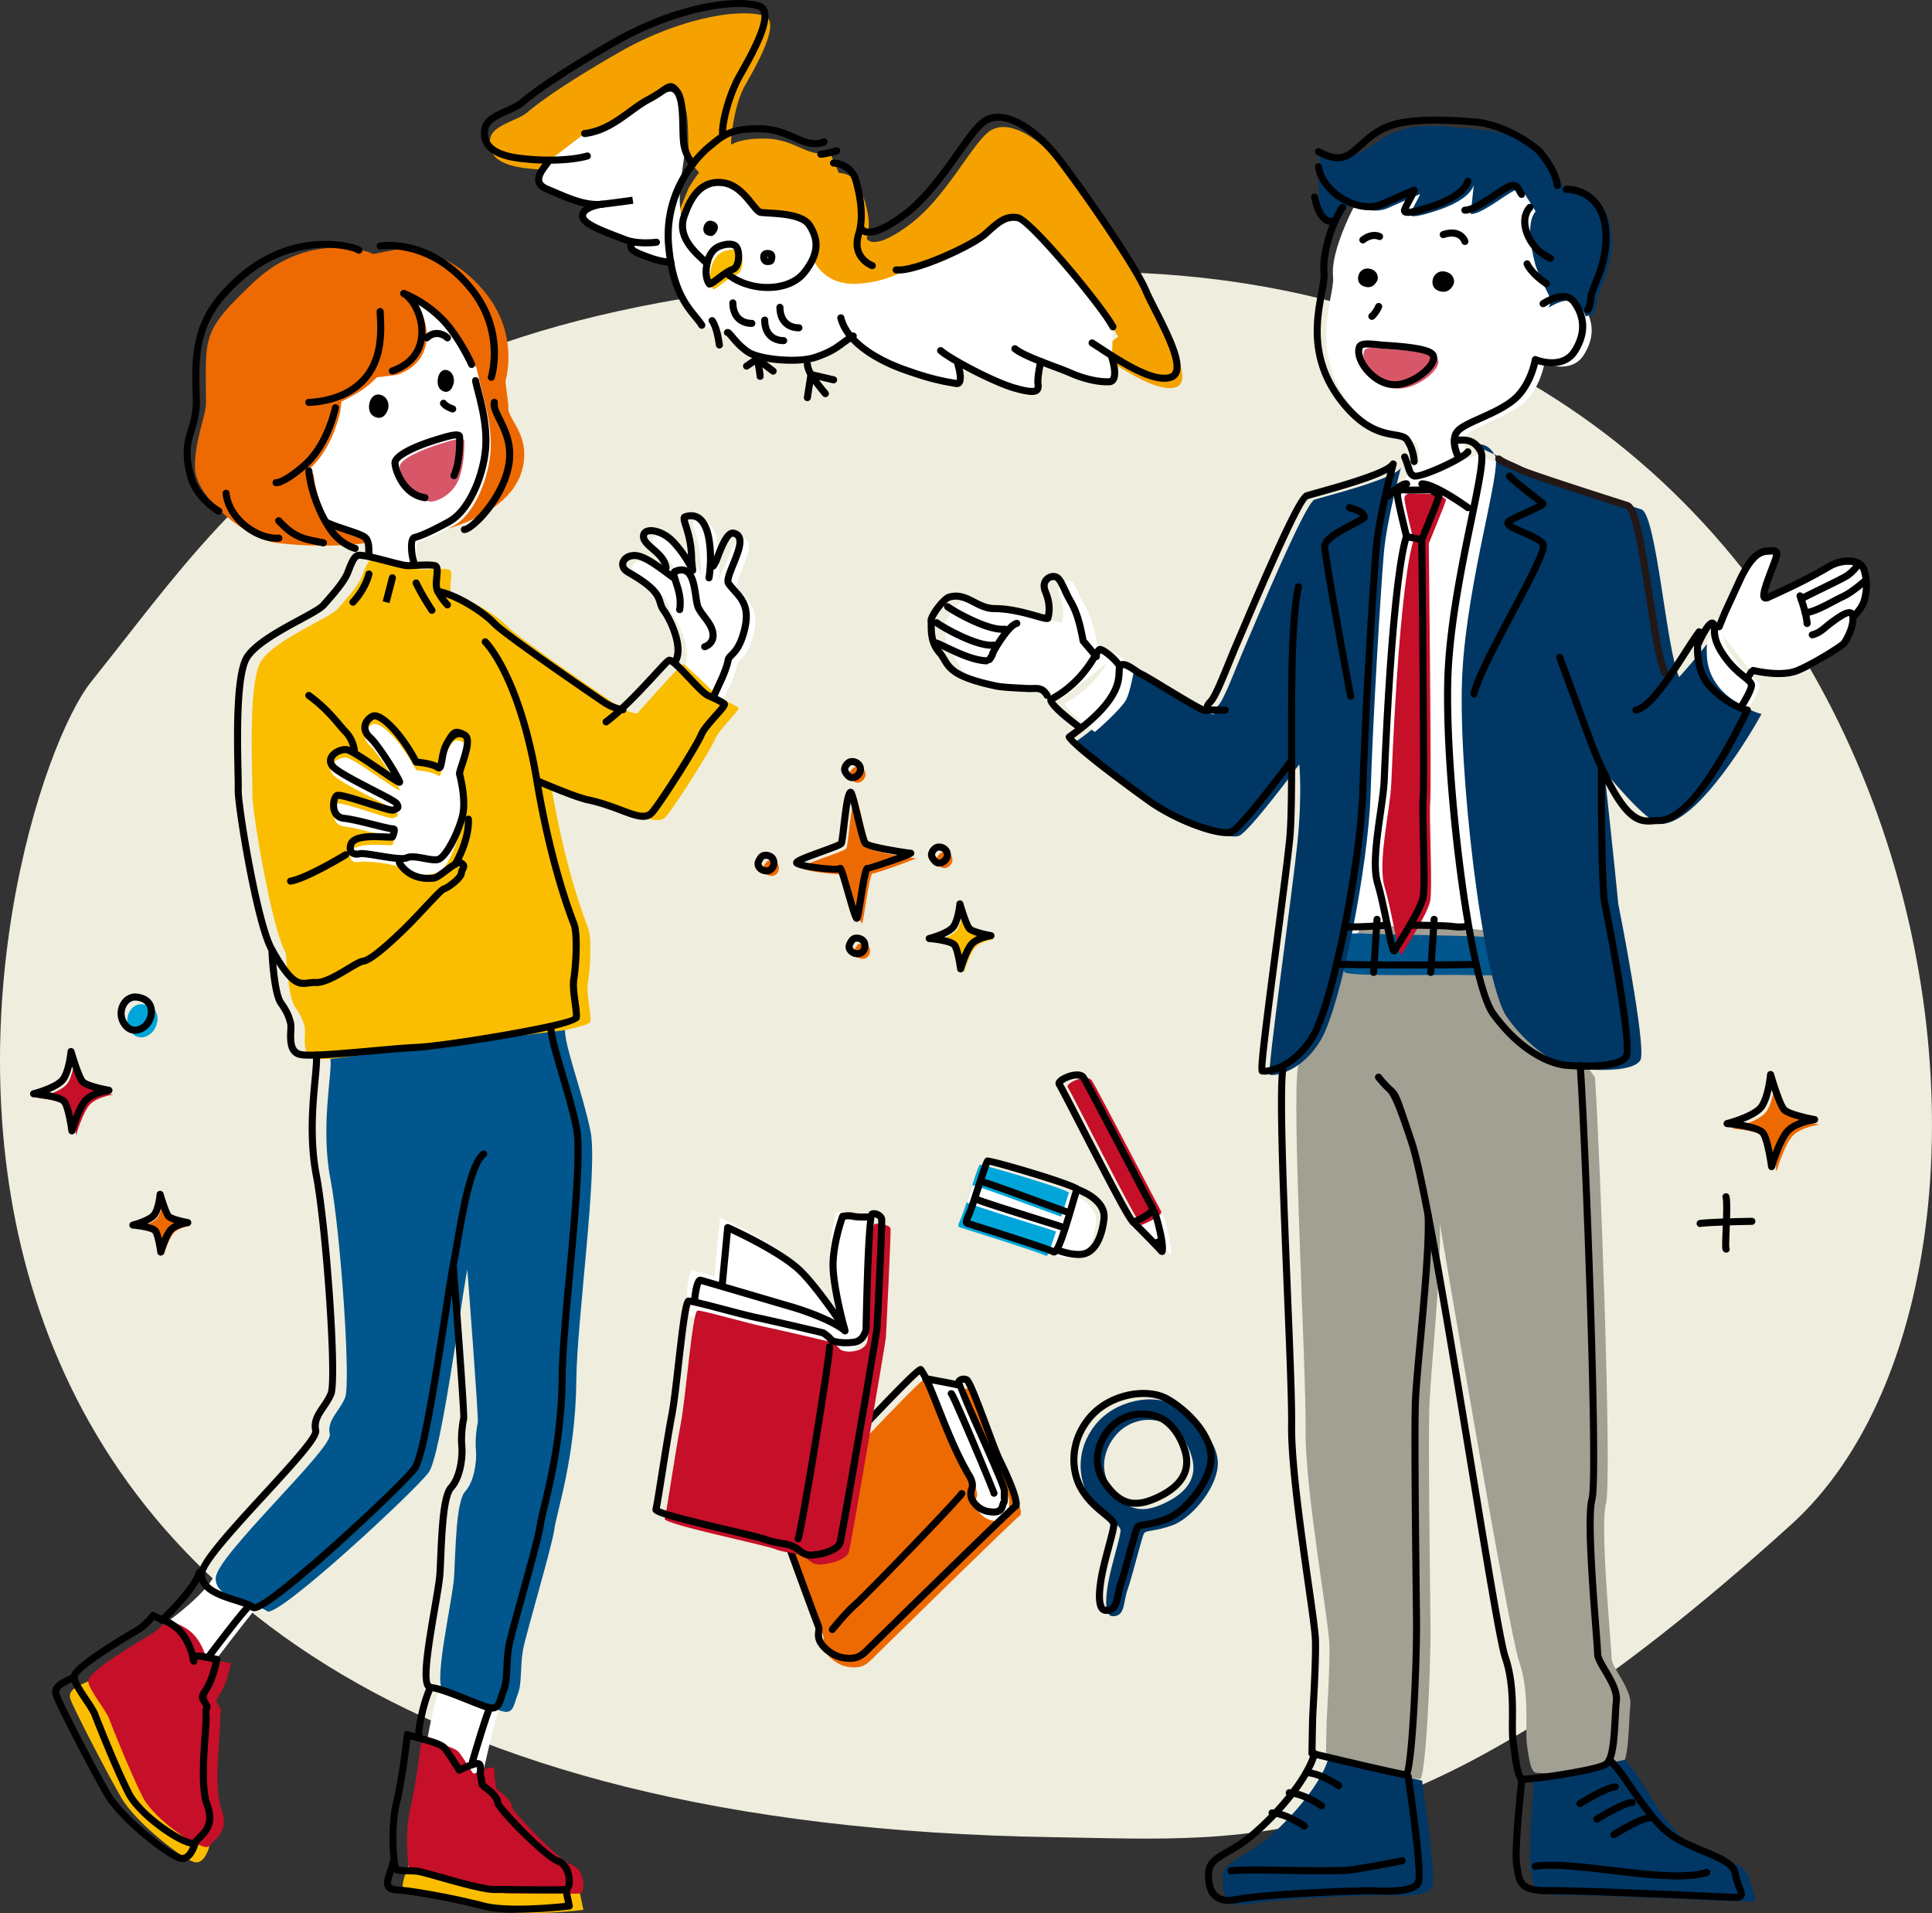
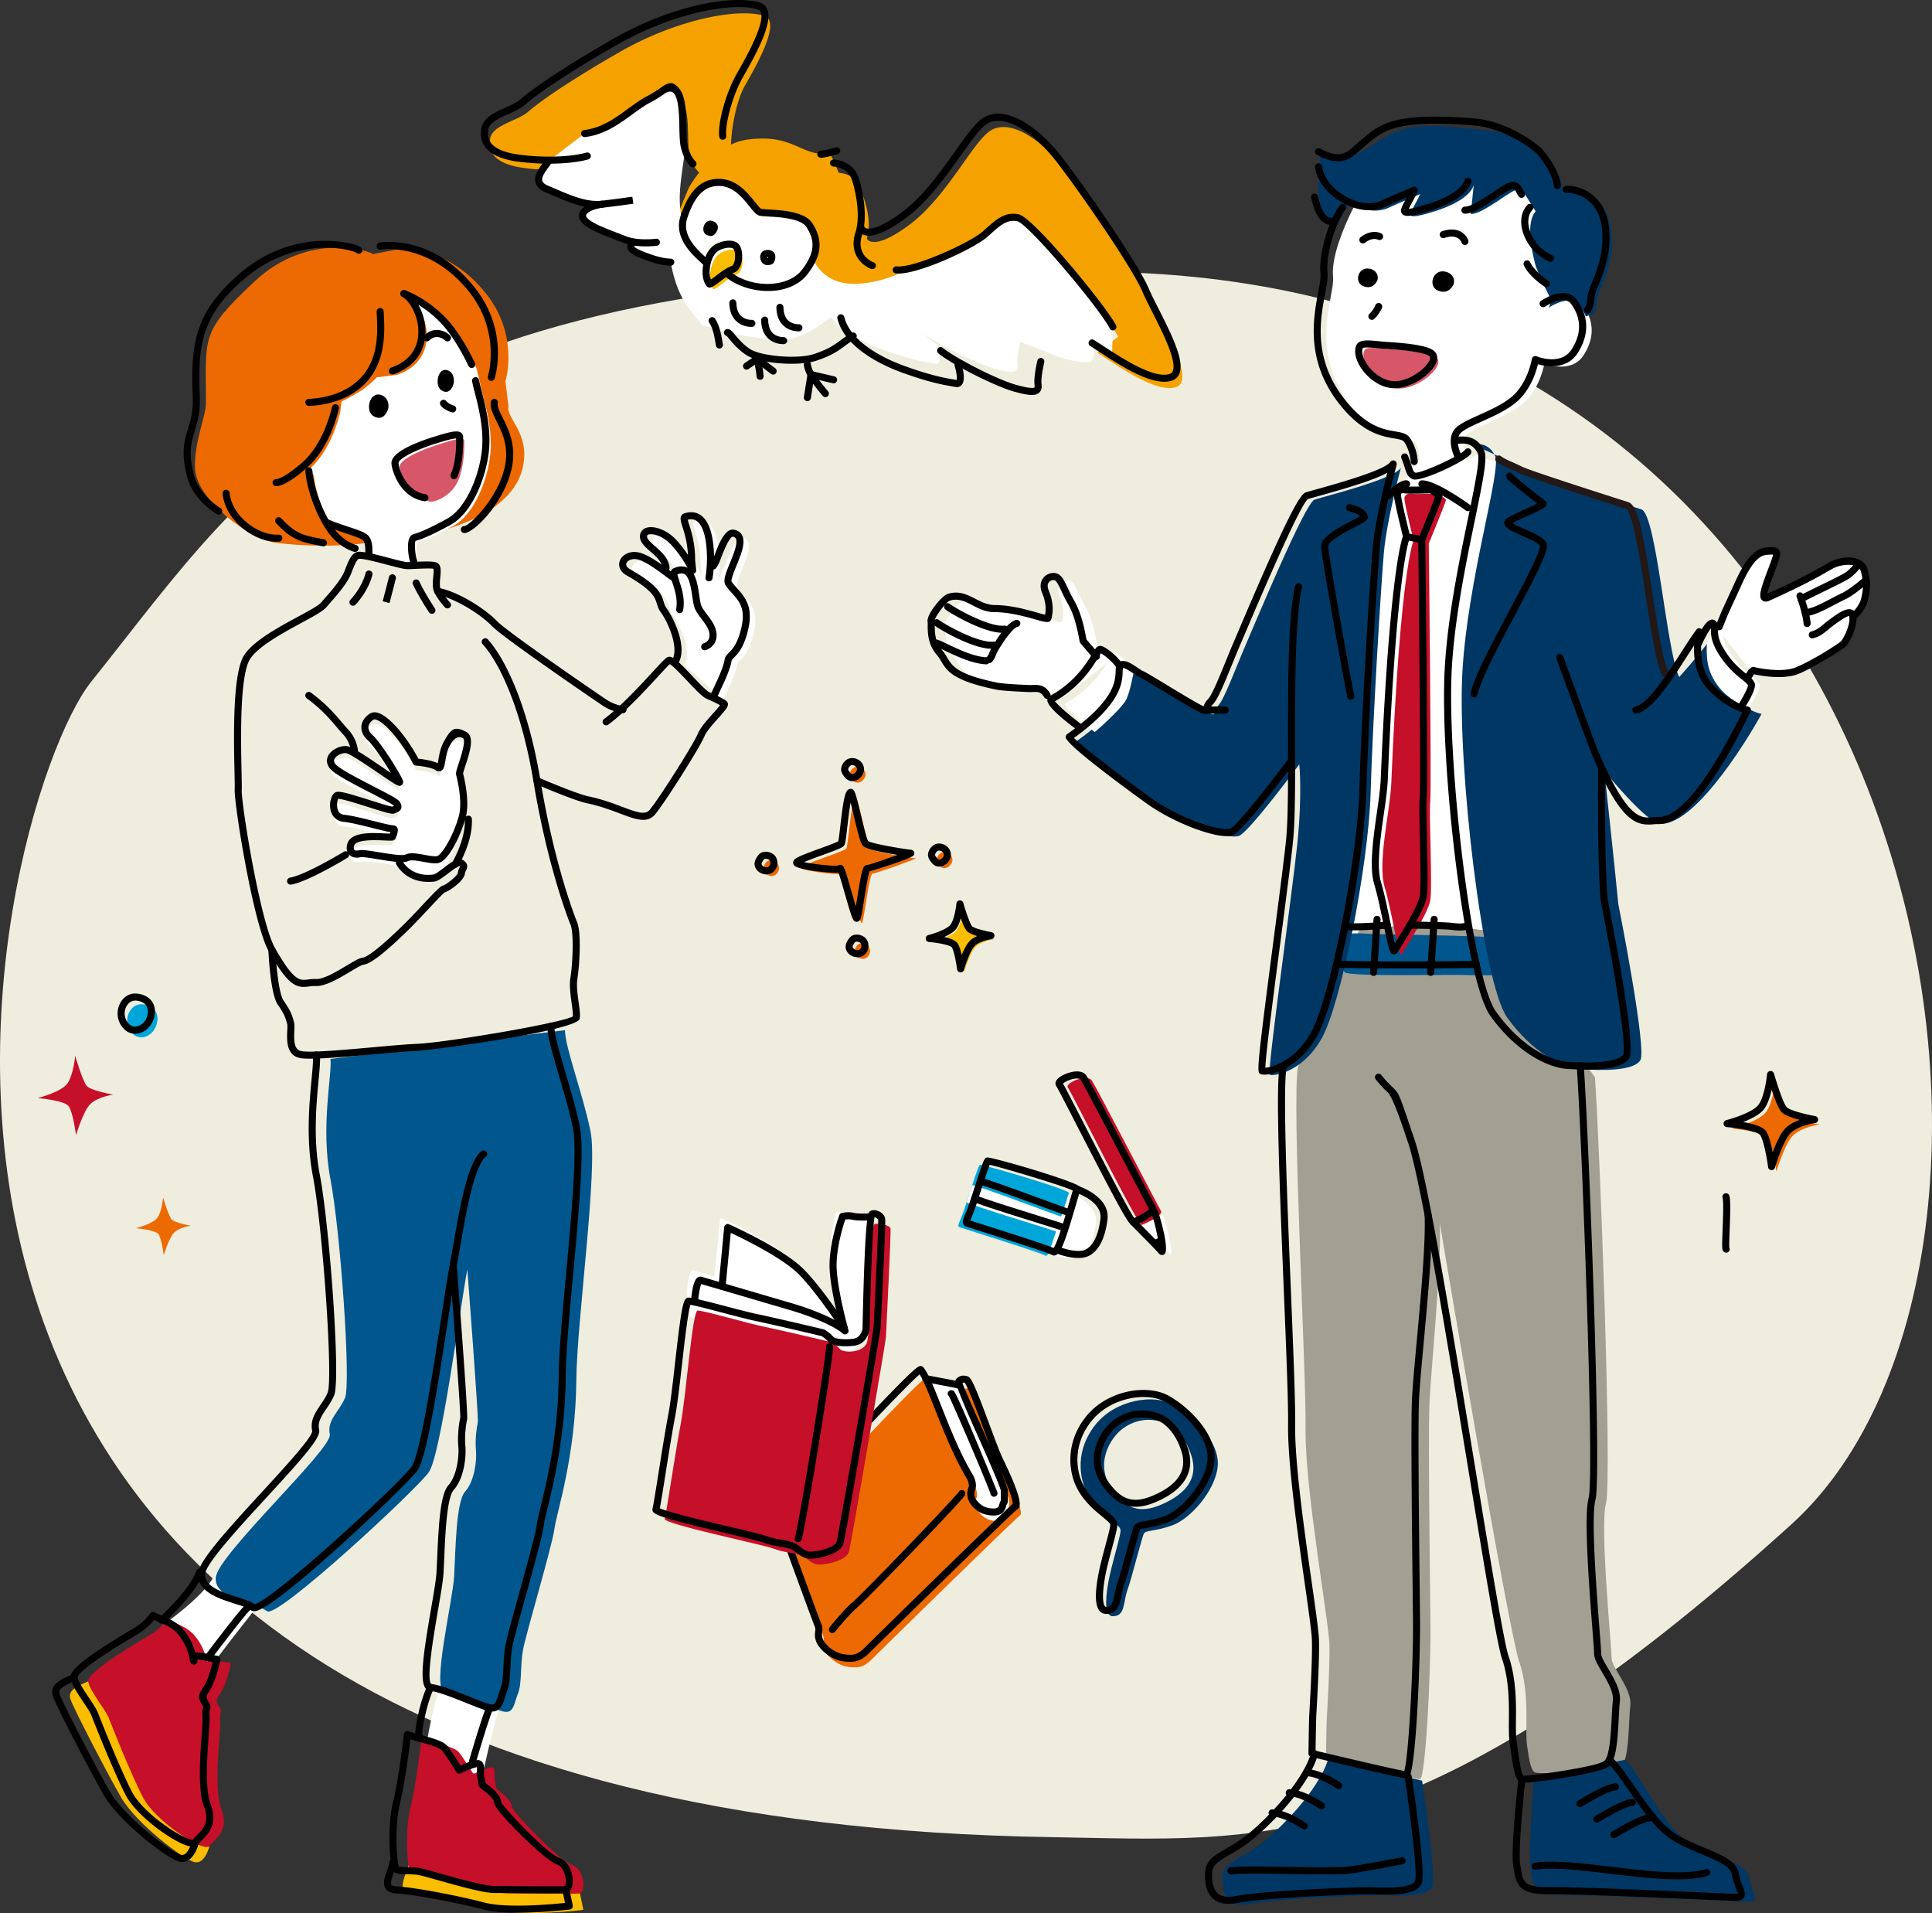
<svg xmlns="http://www.w3.org/2000/svg" width="273.568" height="270.839" viewBox="0 0 205.176 203.129">
  <rect x="0" y="0" width="205.176" height="203.129" fill="#333333" stroke="none" />
  <path id="a" fill="#efeddd" stroke-width="0" d="M117.256 28.87C39.39 27.91 27.537 50.12 9.71 72.354-.858 85.534-29.658 192.919 111.935 195.076c21.713.33 38.657 2.693 78.311-33.22 31.549-28.572 15.757-131.892-72.99-132.986" />
  <g id="b" stroke-width="0">
    <path fill="#f5a200" d="M122.233 31.87c-1.007-2.411-6.194-9.985-9.066-13.746-2.872-3.76-6.092-5.443-7.972-4.26-1.88 1.184-4.652 7.062-8.617 10.002s-4.526 1.455-4.526 1.455-.115.357 0 0c.649-2.018-.371-4.363-.62-5.187-.247-.823-.959-1.68-2.35-1.78l-.992-2.252c-2.094.847-3.51-1.336-6.814-1.387-1.803-.027-2.851.238-3.64.64.031-1.673.539-4.61 1.48-6.271 1.117-1.975 3.95-6.836 2.022-7.412-2.89-.863-9.38.45-15.293 3.833-5.912 3.385-8.712 5.455-9.795 6.39-1.082.934-3.682 1.363-3.977 2.746s.319 2.772 3.596 3.197 6.006.134 7.265-.233l-.287-2.384c2.907-.341 4.788-2.582 6.814-3.636s2.188-1.955 3.027-.781c.838 1.174.436 4.466.74 5.779.17.735.636 1.343 1.016 1.744a13 13 0 0 0-1.14 1.708l-1.154 2.813s1.986-1.703 7.241-.343c5.256 1.36 6.141 3.24 7 5.247.858 2.007 2.541 3.535 5.154 3.503 2.614-.03 3.779-1.573 4.396-1.555 2.051.062 8.09-2.603 9.42-3.783 1.328-1.18 2.124-2.007 3.49-1.758 1.365.25 9.05 9.55 10.1 11.588l-2.21 1.71c1.969 1.237 6.287 4.396 8.395 3.63 2.108-.768-1.695-6.806-2.703-9.217" />
-     <path fill="#fff" d="m118.087 37.988.103-3.283c-1.05-2.038-8.735-11.339-10.1-11.588-1.367-.249-2.162.578-3.49 1.758-1.33 1.18-4.633 2.333-7.052 3.255-1.76.67-3.174 1.732-6.234 1.983-2.637.217-4.18-.966-5.002-2.618.624-1.39.343-2.485-.341-3.57-.9-1.427-4.546-1.224-5.216-1.388s-1.802-2.855-3.98-3.136c-2.176-.28-3.393 1.33-4.15 3.665q-.069.214-.103.421c-.929-2.697.405-6.822.145-7.946-.304-1.313.098-4.605-.74-5.779s-1.002-.273-3.027.781-3.907 3.295-6.814 3.636l-3.832 2.918c-.344.656-2.086 2.187-.153 2.988s3.914 1.82 5.854 1.598c0 0-1.736.196-2.054 1.015-.379.979 1.988 1.794 4.53 2.765.816.311 1.84.34 2.526.314l-1.896.14c-.231.537.119.808 2.031 1.48a25 25 0 0 0 2.173.627c-.109-.59.5.123 0 0 .765 4.164 2.547 5.318 3.263 6.508l2.761.776c.264.072.923 1.268 2.185 2.085s5.284 1.174 7.147.536c2.202-.753 2.499-1.324 3.808-2.136 1.346 1.564 3.549 2.717 5.516 3.425 3.252 1.172 4.674 1.329 5.573 1.499s.217-1.99.217-1.99l-1.827-1.488c1.125.956 5.67 3.358 7.892 3.981 2.224.623 2.531.343 2.436-.428s.297-2.409.297-2.409l-.008-.004c1.19.469 2.436.905 3.153 1.223 1.398.62 3.008.99 4.116.933s.293-2.547.293-2.547" />
+     <path fill="#fff" d="m118.087 37.988.103-3.283c-1.05-2.038-8.735-11.339-10.1-11.588-1.367-.249-2.162.578-3.49 1.758-1.33 1.18-4.633 2.333-7.052 3.255-1.76.67-3.174 1.732-6.234 1.983-2.637.217-4.18-.966-5.002-2.618.624-1.39.343-2.485-.341-3.57-.9-1.427-4.546-1.224-5.216-1.388s-1.802-2.855-3.98-3.136c-2.176-.28-3.393 1.33-4.15 3.665q-.069.214-.103.421c-.929-2.697.405-6.822.145-7.946-.304-1.313.098-4.605-.74-5.779s-1.002-.273-3.027.781-3.907 3.295-6.814 3.636l-3.832 2.918c-.344.656-2.086 2.187-.153 2.988s3.914 1.82 5.854 1.598c0 0-1.736.196-2.054 1.015-.379.979 1.988 1.794 4.53 2.765.816.311 1.84.34 2.526.314l-1.896.14c-.231.537.119.808 2.031 1.48a25 25 0 0 0 2.173.627c-.109-.59.5.123 0 0 .765 4.164 2.547 5.318 3.263 6.508l2.761.776s5.284 1.174 7.147.536c2.202-.753 2.499-1.324 3.808-2.136 1.346 1.564 3.549 2.717 5.516 3.425 3.252 1.172 4.674 1.329 5.573 1.499s.217-1.99.217-1.99l-1.827-1.488c1.125.956 5.67 3.358 7.892 3.981 2.224.623 2.531.343 2.436-.428s.297-2.409.297-2.409l-.008-.004c1.19.469 2.436.905 3.153 1.223 1.398.62 3.008.99 4.116.933s.293-2.547.293-2.547" />
    <path fill="#fabd00" d="M78.47 26.645c-.529-.342-1.643-.03-2.063.295s-.781.85-.955 1.83c-.19 1.077.112 1.722.276 1.926s1.66-1.27 2.468-1.518.83-2.172.273-2.533" />
    <path d="M81.486 28.142h-.028c-.379-.003-.69-.34-.722-.785-.03-.411.205-.739.573-.797.347-.056.633.01.82.187.113.107.24.303.204.629-.07.638-.352.766-.847.766m-.003-.848c.002.042.018.097.039.117a.2.2 0 0 1 .052-.014q.007-.037.013-.101c.021 0-.02-.01-.104-.002m-.057.007h-.001m-.06-.37h.01zM75.49 25.058c-.122 0-.26-.037-.423-.107-.323-.138-.455-.524-.322-.94.13-.409.465-.64.819-.563.389.085.552.286.62.44.064.144.104.378-.068.678-.192.338-.375.492-.626.492M75.348 30.535c-.12 0-.224-.052-.318-.168-.282-.351-.544-1.145-.352-2.227.167-.945.525-1.62 1.094-2.06.46-.358 1.757-.792 2.497-.314.492.32.616 1.191.522 1.866-.1.709-.424 1.197-.89 1.34-.351.107-.931.545-1.397.897-.523.394-.882.665-1.156.665m2.103-4.23c-.421 0-.973.176-1.22.367-.265.206-.637.595-.815 1.599-.124.7-.017 1.158.082 1.404.16-.107.378-.272.554-.405.54-.407 1.152-.869 1.629-1.015.166-.051.313-.343.367-.726.08-.576-.076-1.06-.187-1.133-.1-.065-.245-.091-.41-.091" />
    <path d="M81.56 30.898c-1.583 0-3.214-.505-4.363-1.385a.375.375 0 0 1 .456-.596c2.264 1.735 6.04 1.617 7.484-.235 1.556-1.995 1.332-3.264.516-4.556-.589-.934-2.838-1.065-4.046-1.135-.438-.025-.753-.044-.942-.09-.354-.087-.66-.468-1.083-.996-.665-.83-1.577-1.967-2.854-2.132-1.73-.226-2.92.86-3.746 3.409-.575 1.774.964 3.212 1.79 3.984.15.14.275.258.36.35a.375.375 0 1 1-.55.51c-.077-.083-.188-.187-.322-.311-.88-.824-2.714-2.536-1.992-4.764.944-2.912 2.436-4.19 4.556-3.922 1.577.204 2.64 1.53 3.343 2.407.234.292.555.692.68.738.119.028.451.048.803.069 1.437.083 3.843.223 4.638 1.482 1.149 1.822.982 3.442-.56 5.418-.95 1.217-2.533 1.755-4.167 1.755" />
-     <path d="M74.528 34.907a.37.37 0 0 1-.321-.182c-.157-.26-.379-.53-.636-.842-1.009-1.228-2.534-3.084-2.938-7.784-.568-6.6 3.988-10.45 4.51-10.867l.306-.249c1.088-.89 2.106-1.725 5.272-1.685 1.63.025 2.844.555 3.821.982 1.093.477 1.884.82 2.847.433a.375.375 0 0 1 .281.695c-1.255.508-2.31.047-3.428-.44-.963-.42-2.053-.897-3.532-.92-2.904-.054-3.722.644-4.786 1.516l-.313.254c-1.776 1.42-4.665 5.171-4.231 10.216.384 4.469 1.764 6.147 2.77 7.373.276.335.514.624.7.931a.375.375 0 0 1-.322.569" />
    <path d="M87.168 16.755a.375.375 0 0 1-.034-.748c.723-.067 1.62-.364 1.628-.367a.376.376 0 0 1 .237.712c-.04.014-.986.327-1.795.402zM92.64 28.577a.4.4 0 0 1-.132-.023c-.893-.335-2.39-1.566-1.671-3.83.638-2.004-.087-4.734-.324-5.523-.127-.42-.577-1.41-2.018-1.515a.375.375 0 0 1-.348-.4.38.38 0 0 1 .401-.348c1.323.096 2.326.86 2.683 2.047.253.841 1.023 3.758.32 5.966-.674 2.122 1.025 2.827 1.22 2.9a.375.375 0 0 1-.131.726M76.399 37.004a.375.375 0 0 1-.368-.304l-.05-.294c-.095-.571-.253-1.527-.661-2.143a.375.375 0 1 1 .625-.414c.496.749.671 1.804.775 2.435l.048.274a.375.375 0 0 1-.369.446M84.047 38.624c-1.848 0-3.886-.34-4.776-.916-.84-.544-1.417-1.233-1.799-1.688-.125-.15-.28-.335-.335-.373-.2-.054-.29-.25-.236-.45.054-.199.284-.305.487-.25.212.057.37.247.659.59.353.422.887 1.059 1.63 1.541 1.105.715 5.025 1.113 6.823.497 1.501-.514 2.072-.934 2.733-1.419.336-.246.683-.5 1.172-.791a.375.375 0 1 1 .383.644c-.458.273-.79.516-1.11.752-.682.5-1.325.972-2.935 1.523-.68.233-1.658.34-2.696.34" />
    <path d="M123.643 40.536c-2.04 0-4.946-1.9-6.957-3.217-.337-.22-.643-.42-.906-.586a.374.374 0 0 1-.118-.517.373.373 0 0 1 .517-.118c.266.167.576.37.918.593 2.058 1.347 5.507 3.601 7.15 3a.49.49 0 0 0 .309-.301c.435-1.102-1.15-4.222-2.199-6.287-.427-.842-.796-1.569-1.03-2.13-.974-2.333-6.142-9.897-9.018-13.664-2.697-3.528-5.77-5.242-7.475-4.169-.74.465-1.7 1.819-2.812 3.386-1.542 2.174-3.46 4.878-5.782 6.6-2.014 1.493-3.5 2.11-4.426 1.841-.385-.113-.604-.37-.674-.556a.374.374 0 1 1 .701-.266c-.004-.006.032.071.23.114.32.07 1.324.043 3.722-1.736 2.225-1.65 4.106-4.301 5.617-6.43 1.206-1.7 2.158-3.043 3.024-3.588 2.086-1.31 5.484.44 8.47 4.35 2.968 3.887 8.103 11.406 9.114 13.828.224.537.587 1.252 1.008 2.08 1.579 3.109 2.746 5.59 2.228 6.902-.139.35-.398.603-.751.732-.263.096-.552.139-.86.139" />
-     <path d="M117.562 40.916c-1.147 0-2.664-.362-4.036-.97-.426-.19-1.044-.422-1.724-.677-1.617-.607-3.45-1.295-4.255-1.946a.375.375 0 0 1 .473-.583c.709.574 2.56 1.269 4.045 1.827.697.261 1.329.498 1.766.693 1.354.6 2.902.953 3.944.9.081-.003.108-.032.13-.063.22-.32.026-1.378-.174-1.993a.375.375 0 1 1 .712-.233c.103.313.587 1.911.08 2.65a.88.88 0 0 1-.71.389 5 5 0 0 1-.251.006" />
    <path d="M109.58 41.937c-.433 0-1.031-.117-1.882-.356-2.207-.619-6.81-3.017-8.032-4.056a.375.375 0 1 1 .485-.571c1.059.899 5.538 3.285 7.75 3.905 1.597.449 1.9.33 1.955.282 0 0 .04-.051.008-.303-.1-.815.263-2.367.305-2.542a.374.374 0 1 1 .729.175c-.105.437-.36 1.699-.29 2.275.023.183.082.666-.263.964-.176.15-.416.227-.765.227" />
    <path d="M101.613 41.101a1 1 0 0 1-.165-.016l-.37-.066c-.955-.166-2.397-.416-5.26-1.448-1.806-.65-6.09-2.513-6.893-5.757a.376.376 0 0 1 .728-.18c.716 2.893 4.727 4.622 6.418 5.231 2.803 1.01 4.206 1.253 5.134 1.415l.382.068c.083-.12-.008-.868-.209-1.509a.375.375 0 0 1 .715-.225c.16.51.486 1.753.035 2.261a.67.67 0 0 1-.515.226M118.19 35.08a.37.37 0 0 1-.334-.203c-1.138-2.211-8.707-11.183-9.834-11.39-1.079-.199-1.764.408-2.89 1.415l-.284.253c-1.4 1.243-7.558 4.123-9.71 3.876a.374.374 0 1 1 .083-.745c1.903.192 7.868-2.573 9.129-3.691l.282-.252c1.207-1.08 2.072-1.858 3.524-1.595 1.57.286 9.342 9.796 10.366 11.786a.376.376 0 0 1-.333.546M58.321 17.38a26 26 0 0 1-3.26-.211c-1.775-.23-2.974-.77-3.563-1.602-.403-.568-.521-1.257-.353-2.047.224-1.05 1.4-1.583 2.54-2.097.614-.278 1.195-.54 1.56-.854.817-.706 3.414-2.745 9.852-6.431C71.452.5 77.87-.57 80.684.271c.379.113.656.364.8.724.574 1.426-.985 4.38-2.492 7.036l-.112.195c-1.13 1.997-1.908 5.08-1.75 6.204a.376.376 0 0 1-.744.103c-.197-1.412.698-4.656 1.842-6.676l.111-.197c.879-1.548 2.936-5.175 2.45-6.385a.46.46 0 0 0-.32-.285c-2.701-.808-9.05.393-14.999 3.8-6.382 3.652-8.934 5.655-9.736 6.346-.445.385-1.075.67-1.74.97-.969.438-1.97.89-2.116 1.57-.124.586-.048 1.062.232 1.458.463.654 1.488 1.088 3.047 1.29 3.036.394 5.76.172 7.111-.221a.374.374 0 1 1 .21.72c-.907.264-2.389.457-4.157.457" />
    <path d="M73.595 17.77a.37.37 0 0 1-.243-.09c-.03-.025-.723-.64-1.05-2.055-.12-.52-.137-1.3-.155-2.124-.028-1.28-.062-2.873-.525-3.521q-.365-.51-1.087-.007c-.344.238-.814.565-1.462.902-.64.333-1.272.794-1.94 1.282-1.384 1.01-2.952 2.153-5.004 2.395a.377.377 0 0 1-.416-.329.375.375 0 0 1 .329-.417c1.856-.217 3.275-1.253 4.648-2.255.693-.505 1.347-.982 2.036-1.34a12 12 0 0 0 1.38-.854c.774-.537 1.331-.926 2.126.187.597.837.633 2.486.665 3.94.016.785.032 1.527.135 1.972.268 1.16.808 1.654.813 1.66a.377.377 0 0 1-.25.655M63.402 22.09c-1.569 0-3.127-.67-4.64-1.318q-.404-.173-.804-.341c-.598-.247-.963-.597-1.084-1.038-.208-.752.352-1.505.761-2.055.12-.161.228-.302.287-.415a.375.375 0 1 1 .664.348c-.073.14-.201.316-.35.514-.316.426-.75 1.01-.64 1.41.057.206.276.389.649.543q.404.17.813.345c1.614.693 3.287 1.406 4.854 1.227 1.476-.17 3.239-.42 3.24-.42l.106.742s-1.775.253-3.26.424a5 5 0 0 1-.596.033" />
    <path d="M68.588 26.161c-.687 0-1.56-.069-2.29-.348l-.519-.197c-2.368-.898-3.839-1.491-4.207-2.317a.94.94 0 0 1-.02-.737c.388-1.001 2.16-1.23 2.361-1.252.207-.016.391.125.415.33s-.125.392-.33.415c-.494.057-1.57.322-1.747.779-.021.055-.02.1.007.16.26.582 2.134 1.293 3.787 1.92l.52.199c1.246.475 3.078.24 3.095.238a.374.374 0 1 1 .099.743c-.04.005-.523.067-1.171.067" />
    <path d="M71.221 28.213c-.138 0-.994-.019-2.253-.462-1.582-.556-2.093-.84-2.28-1.264-.095-.218-.086-.452.028-.719a.376.376 0 0 1 .69.296c-.03.067-.037.11-.031.122.109.248 1.368.69 1.842.857 1.21.427 2.01.42 2.01.42.235.022.377.162.38.369s-.16.377-.367.381zM87.654 42.168a.37.37 0 0 1-.286-.133c-.048-.056-1.17-1.386-1.567-2.08-.422-.737-.432-1.207-.432-1.258a.375.375 0 0 1 .375-.373h.002a.375.375 0 0 1 .373.37c.001.019.023.347.333.89.362.634 1.477 1.954 1.488 1.967a.375.375 0 0 1-.286.617" />
    <path d="M85.743 42.592a.375.375 0 0 1-.371-.433l.384-2.448a.375.375 0 0 1 .456-.307l2.4.56a.375.375 0 0 1-.172.731l-2.006-.469-.321 2.049a.375.375 0 0 1-.37.317M80.72 40.33a.376.376 0 0 1-.375-.363c0-.006-.022-.574-.313-1.767a.375.375 0 1 1 .729-.178c.313 1.285.333 1.898.334 1.923a.375.375 0 0 1-.364.385z" />
    <path d="M82.107 39.78a.38.38 0 0 1-.225-.077l-1.496-1.13-.888.608a.375.375 0 1 1-.424-.62l1.11-.76a.375.375 0 0 1 .439.01l1.711 1.294a.376.376 0 0 1-.227.674M84.793 35.18c-.24 0-.99-.047-1.583-.593-.487-.448-.742-1.102-.758-1.946a.375.375 0 0 1 .367-.382c.2.003.379.16.383.367.012.628.183 1.1.51 1.404.46.428 1.103.4 1.111.399a.384.384 0 0 1 .395.353.374.374 0 0 1-.348.396q-.01.001-.077.002M79.795 34.711c-.24 0-.99-.047-1.584-.593-.486-.447-.741-1.102-.758-1.945a.375.375 0 0 1 .368-.383c.199-.024.378.161.382.368.012.627.184 1.1.51 1.403.461.43 1.103.4 1.112.4a.387.387 0 0 1 .395.352.374.374 0 0 1-.349.396q-.01.001-.076.002M83.175 36.542c-.24 0-.99-.047-1.584-.592-.486-.448-.741-1.103-.758-1.947a.375.375 0 0 1 .368-.382c.214-.026.378.16.382.368.012.627.184 1.1.51 1.403.462.43 1.104.4 1.112.4.182 0 .382.146.395.352a.374.374 0 0 1-.349.396q-.01.001-.076.002" />
    <path fill="#fff" d="M21.812 177.696s5.288-6.99 5.997-7.64l-4.912-3.104c-.687 2.062-4.902 5.082-4.902 5.082zM51.165 188.807s1.33-6.102 1.869-7.394l-6.282-2.154c-.718 1.4-1.412 5.673-1.5 6.21z" />
    <path fill="#fabd00" d="M9.365 178.52c-1.032.473-2.217.904-1.894 1.873s3.77 7.646 5.385 10.447 6.717 6.677 7.828 6.892 1.56-1.723 1.56-1.723M43.55 197.41c-.16 1.192-1.727 3.57.052 3.669s6.397.961 9.257 1.715 9.095 0 9.095 0l-.363-1.758" />
    <path fill="#ed6a02" d="M50.456 55.015c.682-.348 4.4-1.988 5.097-5.539s-1.808-5.02-1.556-6.34l-.322-2.66s1.532-4.817-2.089-9.342c-4.427-5.534-9.717-4.595-9.717-4.595l-2.258.441c-.209-.278-6.823-2.506-12.602 2.924-5.779 5.431-5.134 5.82-5.134 12.923 0 1.296-1.29 4.188-1.161 6.962.15 3.236 5.743 7.488 8.593 7.849s6.634.44 9.536.022c2.902-.417 4.355-.956 6.186-1.05s4.214-.976 5.427-1.595" />
    <path fill="#fff" d="M44.447 60.01c-.209-.557-.436-2.395.12-2.535s1.602-.557 3.637-1.67 3.596-4.669 3.875-7.663c.278-2.993-.847-6.123-1.056-7.31l-.417-1.724s-.903-2.032-2.298-3.843-3.435-3.133-4.897-3.679c1.97 1.173 3.533 6.558-1.223 8.21l-2.166.269s-.842.904-1.812 1.502-1.955 1.083-1.955 1.083l-.112 1.059c-.287 1.2-1.149 4.264-3.374 6.179l.55.533c.15 1.778 1.003 4.344 2.299 6.219l-.408-.745c1.183.557 3.35 1.093 3.977 1.51s.452 1.34.521 1.967" />
-     <path fill="#fabd00" d="M58.516 83.306c1.45 8.731 3.497 14.108 3.928 15.185s.216 4.523 0 5.816.39 3.446.249 4.2-14.158 3.015-17.004 3.123-10.718 1.077-12.274.754-.875-2.693-1.054-3.339-.288-1.077-1.041-2.154-.947-5.636-.947-5.636c-1.579-2.787-3.649-15.475-3.577-16.983s-.553-11.808.955-14.105 7.266-4.524 8.128-5.529 2.154-2.37 2.585-3.518.717-1.723 1.147-1.748c.949-.054 4.434 1.093 5.126 1.097s2.27-.148 2.917 0-.12 1.872.335 2.733c2.07.395 4.884 2.226 6.008 3.41s10.733 7.755 11.703 8.4 1.963.755 1.963.755 4.355-4.938 4.857-5.226 3.303 3.343 4.165 3.718 1.436.662 1.723.878-2.01 2.225-2.441 3.302-4.093 6.875-5.17 8.185-3.134-.502-6.892-1.292c-1.39-.292-5.389-2.026-5.389-2.026" />
    <path fill="#fff" d="M48.793 83.006c.117-.802 1.426-3.615.55-4.095-1.025-.56-1.167-.372-1.875.872s-.444 2.954-1 2.545-2.271-.55-2.271-.55c-1.546-2.975-3.847-5.364-4.697-4.838s-1.063 1.452-.192 2.245c.945.86 3.064 4.35 3.135 4.709s-4.808-3.353-5.655-3.438c-.803-.08-2.214.747-1.488 1.731s6.53 3.516 6.833 4.011.008.496-.351.679-5.552-1.826-6.003-1.54-.707 2.265.745 2.413 4.622 1.129 5.251 1.122c.276-.003-.105.859-.105.859-.458.124-4.035-.485-4.422.828-.225.763.28 1.117.943.955s4.587.263 4.984.977c.5.895 2.434.308 3.315.196s2.134-3.333 2.607-5.113-.304-4.568-.304-4.568" />
    <path fill="#00568d" d="M60.005 109.382c-.038 1.71 1.903 6.771 2.71 10.756s-1.457 20.139-1.51 26.386c-.068 8.185-2.115 14.108-2.33 15.832s-3 11.057-3.323 12.78-.108 3.59-.539 4.667-.43 2.154-1.508 1.938-4.843-2.046-6.282-2.154.861-9.62 1.005-12.206c.16-2.895.2-7.933 1.17-9.01s1.255-3.205 1.147-4.39.09-2.503.197-2.934-1.114-16.262-1.114-16.262.754-3.985 0 0-2.8 19.709-4.092 21.54-16.122 15.615-17.175 14.754-5.565-1.168-5.457-3.537 12.446-13.73 12.121-15.238.971-2.37 1.617-3.877-.476-17.627-1.551-23.227.213-11.2 0-12.763z" />
    <path fill="#c60f28" d="M17.751 171.947c.931.498 2.169.699 3.13 1.98s1.206 2.862 1.206 2.862-.513-.756.968-.472l1.48.283s-.4 1.897-.954 2.888-.802.943-.325 1.692.03.225.125 1.45-.773 7.089.126 9.454-.678 3.16-1.263 3.925-5.775-2.641-7.08-5.194-3.227-7.406-3.593-8.358-2.071-2.925-2.206-3.938 5.54-4.311 6.655-4.975 1.731-1.597 1.731-1.597M44.762 184.598c1.666.534 3.481.87 3.965 1.45s1.547 2.32 1.547 2.32 1.74-.86 2.079-.671.048.865.242 1.542-.194.484.58 1.064 1.192 1.16 1.176 1.547 4.916 5.644 6.366 6.158 1.458 2.931.874 3.028-5.999 0-7.643 0-7.252-1.837-8.122-1.934-1.934 0-2.224-.193-.677-4.255 0-7.059 1.16-7.252 1.16-7.252" />
    <path fill="#fff" d="M72.733 70.61c.754-1.492-.538-4.288-1.292-5.313s.215-1.78-3.77-4.04c-1.13-.642-.492-1.821.754-1.773s3.458 1.991 4.104 2.366l-.837-1.06c-.197-1.7-2.692-2.406-2.37-3.532.21-.728 1.96-.532 3.232.875 1.22 1.35 1.827 2.611 1.934 2.876s-.08-.644-.083-1.146c-.02-2.987-1.203-4.326-.646-4.504 1.2-.385 2.138.318 2.495 2.415s0 4.076 0 4.076l.433-1.24s.114-.12.3-.513c.214-.45 1.031-3.166 1.885-2.983 1.97.422-1.103 4.55-.53 5.355.88 1.234 2.36 1.946 1.715 4.746s-1.68 2.732-1.777 3.395-.646 1.9-.646 1.9l-.844 1.833" />
    <path fill="#d75769" d="M48.712 50.913c.544-1.36.623-3.197.595-4.127-.014-.434-1.27-.06-2.653.372s-4.259 1.516-4.208 2.435 1.044 3.241 3.18 3.663c.547.108 2.382-.584 3.086-2.343" />
    <path d="M40.24 42.27c-.65-.11-.932 1.26-.384 1.588s.78-.013.977-.466c.118-.27.064-1.013-.593-1.123" />
    <path d="M40.247 44.364q-.277 0-.583-.185c-.505-.302-.567-1.036-.37-1.573.188-.508.575-.776 1.007-.707.35.058.633.258.798.562.2.367.191.822.079 1.08-.148.34-.334.671-.692.785a.8.8 0 0 1-.24.038m-.075-1.725c-.05 0-.126.096-.173.226-.104.283-.06.606.05.671.128.077.193.082.208.076.02-.006.095-.051.233-.369a.6.6 0 0 0-.05-.424.34.34 0 0 0-.262-.18zM47.354 39.658c-.484-.099-.693 1.152-.285 1.452s.58-.011.726-.425c.087-.247.047-.927-.441-1.027" />
    <path d="M47.357 41.605q-.249 0-.511-.194c-.464-.341-.43-1.157-.226-1.614.172-.386.474-.574.809-.506.262.054.473.211.612.455.193.342.2.803.107 1.063-.08.229-.23.654-.605.768a.6.6 0 0 1-.186.028m-.025-1.556a.9.9 0 0 0-.103.414c-.009.205.04.324.064.347l.048.031c-.002-.03.04-.11.1-.281a.7.7 0 0 0-.053-.445.2.2 0 0 0-.056-.066m-.054-.023h.001M48.076 43.795a.4.4 0 0 1-.114-.017c-.086-.028-.846-.28-1.166-.735a.375.375 0 1 1 .613-.432c.126.179.533.372.781.452a.375.375 0 0 1-.114.732M45.127 53.22l-.052-.004c-2.491-.344-3.451-3.102-3.502-4.014-.067-1.21 2.772-2.282 4.47-2.813 1.676-.524 2.509-.738 2.913-.453.14.1.221.252.227.427.03 1.008-.01 2.906-.628 4.292a.375.375 0 1 1-.685-.306c.527-1.18.587-2.822.567-3.796-.428.006-1.584.368-2.17.551-2.387.747-3.967 1.666-3.945 2.057.046.837.964 3.05 2.856 3.312a.375.375 0 0 1-.051.747" />
    <path d="M43.93 59.973a.375.375 0 0 1-.352-.243c-.177-.473-.422-1.986-.074-2.65a.7.7 0 0 1 .455-.38c.682-.17 1.875-.72 3.546-1.636 1.977-1.083 3.425-4.596 3.682-7.368.208-2.23-.386-4.536-.779-6.06a17 17 0 0 1-.272-1.15.374.374 0 1 1 .739-.13c.047.27.144.642.26 1.092.406 1.576 1.019 3.957.8 6.317-.273 2.926-1.791 6.709-4.07 7.957-1.727.946-2.98 1.52-3.724 1.706-.15.188-.06 1.509.14 2.038a.375.375 0 0 1-.352.507M39.19 59.336a.375.375 0 0 1-.372-.334 6 6 0 0 1-.025-.517c-.01-.585-.039-.983-.332-1.179-.29-.194-1.075-.455-1.833-.707-.748-.25-1.521-.506-2.096-.777a.375.375 0 1 1 .32-.679c.534.252 1.286.502 2.013.745.879.292 1.637.544 2.012.794.643.428.656 1.184.666 1.79.003.158.005.31.02.447a.375.375 0 0 1-.373.417M47.52 36.25a.38.38 0 0 1-.26-.104c-.085-.079-.866-.764-1.668 0a.375.375 0 0 1-.519-.542c1.071-1.022 2.238-.447 2.705 0a.375.375 0 0 1-.259.646" />
    <path d="M41.67 39.76a.376.376 0 0 1-.123-.73c2.159-.75 2.747-2.233 2.86-3.346.182-1.789-.735-3.609-1.706-4.188a.375.375 0 0 1 .384-.644c1.164.694 2.286 2.767 2.068 4.908-.191 1.88-1.384 3.293-3.36 3.979a.4.4 0 0 1-.123.02M32.8 43.099a.375.375 0 0 1 0-.75c.024 0 2.41-.019 4.343-1.266 3.192-2.06 2.988-5.632 2.852-7.996a.376.376 0 0 1 .75-.043c.135 2.384.364 6.373-3.196 8.67-2.122 1.37-4.642 1.385-4.749 1.385" />
    <path d="M50.087 39.071a.38.38 0 0 1-.342-.223c-.01-.02-.903-2.014-2.252-3.765-1.43-1.855-3.442-3.076-4.732-3.558a.375.375 0 1 1 .263-.702c1.382.516 3.537 1.822 5.063 3.802 1.406 1.825 2.306 3.834 2.343 3.919a.376.376 0 0 1-.343.527M37.721 58.606a.4.4 0 0 1-.089-.01c-.066-.017-1.64-.418-2.841-2.154-1.224-1.77-2.196-4.403-2.364-6.401a.375.375 0 1 1 .747-.064c.13 1.54.884 4.085 2.234 6.038 1.031 1.491 2.39 1.85 2.404 1.853a.376.376 0 0 1-.09.738" />
    <path d="M52.177 40.44a.376.376 0 0 1-.358-.488c.015-.047 1.42-4.69-2.025-8.996-4.224-5.28-9.31-4.467-9.36-4.46a.37.37 0 0 1-.433-.304.375.375 0 0 1 .303-.434c.223-.04 5.561-.914 10.076 4.73 3.704 4.629 2.219 9.486 2.154 9.69a.375.375 0 0 1-.357.262M23.232 54.653a.4.4 0 0 1-.189-.052c-.102-.06-2.505-1.488-3.143-3.876-.71-2.66-.333-3.893.067-5.198.282-.92.573-1.87.501-3.463-.258-5.737.374-8.954 4.794-12.852 4.122-3.636 8.415-3.799 10.607-3.575 1.072.11 2.317.404 2.544.707a.376.376 0 0 1-.554.501c-.677-.4-6.608-1.916-12.1 2.93-4.217 3.718-4.793 6.658-4.542 12.256.078 1.72-.247 2.78-.533 3.715-.384 1.252-.715 2.332-.06 4.786.558 2.085 2.776 3.41 2.798 3.422a.375.375 0 0 1-.19.699" />
    <path d="M29.372 57.523c-2.42 0-5.453-2.258-5.733-5.11a.374.374 0 1 1 .746-.073c.248 2.52 3.102 4.566 5.199 4.426.21-.005.386.14.4.347s-.14.386-.346.401q-.132.01-.266.01M34.345 58.013a.4.4 0 0 1-.077-.008l-.534-.108c-1.705-.339-2.735-.543-4.41-2.347a.375.375 0 0 1 .55-.51c1.51 1.625 2.344 1.791 4.007 2.121l.54.11a.375.375 0 0 1-.076.742M49.314 56.603a.375.375 0 0 1 0-.75c.61-.068 3.667-3.072 4.322-6.412.409-2.084-.325-3.557-.916-4.74-.38-.764-.71-1.424-.59-2.047a.37.37 0 0 1 .438-.298.374.374 0 0 1 .298.438c-.071.375.205.93.526 1.572.607 1.217 1.438 2.885.98 5.22-.722 3.68-4.027 7.017-5.058 7.017M46.203 91.67c-.375 0-.802-.08-1.248-.162-.6-.11-1.28-.236-1.59-.086-.491.237-1.54.09-3.21-.184-.702-.115-1.662-.275-1.875-.221-.487.119-.92.021-1.195-.266-.153-.16-.383-.527-.197-1.16.374-1.268 2.54-1.168 3.976-1.099.183.009.396.019.545.02a3 3 0 0 0 .051-.156c-.387-.06-.994-.21-1.88-.431-1.099-.276-2.345-.588-3.094-.664-.707-.072-1.208-.518-1.376-1.224-.173-.731.045-1.608.467-1.877.33-.207.956-.073 3.737.812.872.277 2.052.652 2.36.679q.068-.033.132-.06l.033-.015-.026-.045c-.158-.164-1.417-.812-2.428-1.332-2.295-1.18-3.953-2.062-4.387-2.65-.323-.439-.363-.923-.113-1.363.374-.656 1.304-1.026 1.941-.965.527.053 1.842.925 3.79 2.25.29.198.607.414.899.609-.687-1.151-1.831-2.907-2.46-3.48-.62-.564-.709-1.125-.674-1.496.049-.53.376-1.007.922-1.344.155-.096.42-.188.806-.081 1.162.32 3 2.402 4.325 4.883.449.049 1.466.185 2.053.48.025-.116.05-.26.071-.387.092-.538.218-1.276.585-1.92.715-1.255 1.056-1.74 2.38-1.015.91.498.361 2.174-.08 3.52-.114.352-.224.687-.266.888.13.496.734 2.98.282 4.68-.415 1.562-1.758 4.69-2.985 4.846q-.131.016-.271.016m-2.42-1.066c.407 0 .862.084 1.308.166.477.09.97.18 1.288.14.526-.067 1.81-2.243 2.355-4.293.442-1.662-.295-4.345-.302-4.372a.4.4 0 0 1-.01-.154c.037-.251.157-.619.309-1.084.197-.6.795-2.43.432-2.629q-.726-.398-1.369.729c-.3.528-.41 1.164-.497 1.675-.098.572-.162.95-.495 1.085-.124.049-.321.074-.555-.098-.342-.251-1.458-.427-2.081-.48a.38.38 0 0 1-.302-.2c-1.348-2.594-3.102-4.453-3.954-4.687-.096-.027-.173-.028-.213-.005-.34.211-.543.487-.57.776s.124.591.433.873c.97.883 3.155 4.43 3.25 4.913a.41.41 0 0 1-.166.407c-.285.186-.376.137-2.45-1.274-1.141-.777-3.05-2.077-3.443-2.125-.376-.043-1.002.217-1.214.59-.069.121-.123.291.065.546.363.493 2.538 1.612 4.126 2.43 1.882.967 2.556 1.331 2.725 1.608.114.187.235.436.154.692-.083.263-.314.364-.5.445q-.074.03-.155.071c-.261.135-.637.046-2.865-.662-1.136-.362-2.866-.902-3.181-.863-.03.061-.2.63-.042 1.128.11.342.337.526.698.563.802.082 2.077.4 3.2.682.822.206 1.753.439 2.005.439h.006c.128 0 .321.1.39.206.056.083.222.336-.15 1.178a.38.38 0 0 1-.244.21c-.164.046-.406.037-.94.011-.9-.04-3.013-.141-3.221.563-.059.198-.051.355.02.43.082.085.263.105.475.054.342-.083 1.014.02 2.173.21.917.15 2.45.401 2.762.249.214-.105.47-.143.746-.143" />
    <path d="M32.242 104.791c-.982 0-1.882-.563-3.694-3.762-1.657-2.925-3.695-15.712-3.625-17.187.014-.297-.001-.992-.02-1.872-.079-3.669-.226-10.498 1.036-12.42.992-1.513 3.601-2.926 5.697-4.061 1.121-.607 2.18-1.181 2.46-1.507l.408-.47c.787-.9 1.767-2.02 2.11-2.936.44-1.176.782-1.95 1.477-1.99.598-.029 1.922.314 3.204.65.793.209 1.693.445 1.945.446.2.003.503-.012.827-.027.786-.036 1.676-.077 2.171.037.661.152.587.914.521 1.587-.047.481-.1 1.027.063 1.337.42.796.957 1.34.963 1.346a.375.375 0 0 1-.531.53 7 7 0 0 1-1.095-1.527c-.269-.508-.203-1.173-.146-1.76.028-.283.07-.712.01-.816-.348-.056-1.258-.015-1.92.016-.34.015-.648.036-.868.027-.33-.002-1.024-.18-2.13-.47-1.11-.292-2.498-.655-2.971-.627-.26.015-.651 1.059-.818 1.505-.391 1.043-1.42 2.22-2.248 3.166l-.403.465c-.37.43-1.385.98-2.671 1.677-1.916 1.037-4.54 2.459-5.428 3.812-1.134 1.729-.985 8.662-.913 11.994.02.93.035 1.601.019 1.924-.068 1.418 1.973 14.035 3.528 16.78 2.006 3.542 2.632 3.458 3.5 3.346.244-.032.52-.067.835-.053.823.056 2.252-.812 3.295-1.435.844-.504 1.339-.791 1.677-.825.257-.026 1.188-.413 4.298-3.45a69 69 0 0 0 1.998-2.074c1.56-1.664 1.988-2.093 2.286-2.153.302-.083 1.466-1.003 1.532-1.315a1.5 1.5 0 0 1 .187-.585c.016-.032.036-.072.048-.101q-.019-.012-.068-.047c-.173 0-.874.53-1.25.814-.643.483-1.054.782-1.41.825-2.919.345-3.998-1.731-4.042-1.82a.375.375 0 1 1 .67-.335c.035.068.907 1.704 3.282 1.41.174-.02.7-.417 1.047-.679.85-.64 1.579-1.196 2.117-.84.628.415.39.885.275 1.111a.8.8 0 0 0-.108.302c-.048.76-1.714 1.91-2.132 1.995-.172.101-1.123 1.116-1.887 1.93-.688.734-1.4 1.493-2.02 2.1-3.258 3.18-4.27 3.61-4.748 3.658-.188.02-.843.41-1.368.723-1.187.709-2.672 1.595-3.715 1.54-.25-.014-.48.018-.701.047a4 4 0 0 1-.556.044" />
    <path d="M37.635 80.054a.376.376 0 0 1-.373-.34c-.001-.01-.1-.98-.82-1.73a17 17 0 0 1-.693-.789c-.716-.846-1.606-1.898-3.17-3.045a.375.375 0 1 1 .443-.605c1.636 1.2 2.597 2.336 3.299 3.166.24.283.454.537.662.754a3.94 3.94 0 0 1 1.026 2.181.374.374 0 0 1-.374.408M30.861 93.931a.375.375 0 0 1-.06-.745c1.631-.272 5.676-2.726 5.717-2.75a.375.375 0 0 1 .39.64c-.172.104-4.21 2.554-5.985 2.85a.4.4 0 0 1-.062.005M48.344 92.145a.375.375 0 0 1-.321-.567c.014-.025 1.448-2.455 1.341-4.574a.375.375 0 0 1 .356-.394c.219-.021.383.15.393.356.118 2.35-1.382 4.89-1.446 4.996a.37.37 0 0 1-.323.183M66.164 75.73q-.02 0-.04-.002a5.25 5.25 0 0 1-2.131-.815c-.826-.55-10.598-7.222-11.767-8.454-1.06-1.118-3.782-2.914-5.806-3.3a.374.374 0 0 1-.298-.439.37.37 0 0 1 .439-.298c2.256.43 5.104 2.355 6.21 3.52 1.054 1.112 10.25 7.422 11.638 8.347a4.6 4.6 0 0 0 1.796.694.375.375 0 0 1-.04.747" />
    <path d="M32.938 112.412c-.477 0-.854-.022-1.099-.073-1.453-.302-1.378-1.932-1.333-2.907.012-.272.027-.582-.005-.697-.18-.649-.29-1.043-.987-2.04-.794-1.134-.994-5.358-1.014-5.836a.375.375 0 0 1 .358-.39c.2-.024.382.151.39.359.053 1.238.314 4.627.88 5.437.771 1.102.901 1.57 1.081 2.219.078.28.064.59.046.983-.05 1.075-.028 1.979.737 2.138.942.196 4.664-.14 7.656-.408 1.796-.162 3.492-.314 4.528-.354 3.033-.114 15.413-2.198 16.661-2.918.02-.307-.055-.861-.129-1.4-.123-.897-.262-1.913-.133-2.692.229-1.37.395-4.683.022-5.614-.404-1.011-2.493-6.496-3.95-15.264-1.292-7.782-3.636-12.625-5.397-14.563a.375.375 0 0 1 .554-.505c1.834 2.017 4.263 7.002 5.583 14.945 1.444 8.692 3.508 14.11 3.906 15.108.478 1.193.232 4.758.022 6.016-.11.667.02 1.623.136 2.468.1.723.185 1.348.112 1.74-.24 1.284-15.938 3.375-17.358 3.43-1.017.037-2.704.19-4.49.35-2.572.231-5.212.468-6.777.468M37.486 64.314a.375.375 0 0 1-.268-.638c.013-.012 1.21-1.245 1.609-2.843a.376.376 0 0 1 .727.181c-.45 1.802-1.745 3.133-1.8 3.188a.37.37 0 0 1-.268.112M41.366 64.034l-.726-.19s.449-1.72.667-2.582a.374.374 0 1 1 .727.185c-.219.862-.668 2.587-.668 2.587M45.868 65.176a.38.38 0 0 1-.312-.167c-.045-.067-1.1-1.655-1.706-2.958a.375.375 0 0 1 .68-.316c.581 1.25 1.639 2.841 1.65 2.858a.375.375 0 0 1-.312.583" />
    <path d="M26.996 171.08a.57.57 0 0 1-.371-.123c-.281-.23-.96-.445-1.679-.673-1.689-.536-4.002-1.27-3.915-3.17.058-1.283 2.713-4.26 6.758-8.655 2.266-2.463 5.37-5.836 5.369-6.504-.244-1.128.32-1.96.865-2.765.279-.41.566-.834.775-1.323.588-1.37-.516-17.497-1.574-23.008-.74-3.85-.377-7.696-.137-10.24.11-1.164.196-2.083.133-2.543a.375.375 0 0 1 .321-.421.37.37 0 0 1 .422.32c.075.546-.01 1.456-.13 2.715-.235 2.502-.592 6.282.127 10.028 1.041 5.421 2.234 21.798 1.528 23.444-.237.555-.56 1.03-.843 1.449-.52.766-.93 1.372-.752 2.202.178.826-1.468 2.716-5.552 7.154-2.901 3.152-6.51 7.075-6.561 8.18-.06 1.327 1.854 1.934 3.393 2.423.781.248 1.46.464 1.863.758 1.7-.214 15.34-12.713 16.694-14.631.891-1.262 2.263-10.166 3.17-16.058.352-2.28.655-4.248.86-5.335.13-.677.26-1.429.398-2.217.71-4.074 1.517-8.692 2.968-9.853a.375.375 0 0 1 .469.586c-1.23.983-2.079 5.845-2.698 9.396-.139.792-.27 1.547-.399 2.227-.204 1.075-.506 3.038-.856 5.31-1.262 8.19-2.381 15.075-3.3 16.376-1.008 1.43-14.86 14.62-17.234 14.944a1 1 0 0 1-.112.007" />
    <path d="M52.272 181.733q-.156 0-.34-.035c-.47-.095-1.346-.447-2.36-.854-1.371-.55-3.077-1.234-3.876-1.295a.7.7 0 0 1-.501-.277c-.663-.85-.202-3.881.577-8.41.277-1.608.54-3.126.583-3.912.026-.472.049-1 .073-1.558.165-3.786.357-6.756 1.192-7.684.883-.981 1.15-3.029 1.053-4.104-.112-1.236.09-2.594.206-3.059.046-.533-.646-9.95-1.124-16.142a.375.375 0 0 1 .346-.404.37.37 0 0 1 .402.345c.37 4.778 1.215 15.94 1.104 16.383-.102.407-.29 1.68-.187 2.808.105 1.158-.14 3.45-1.242 4.675-.721.801-.89 4.66-1 7.214-.025.562-.048 1.093-.074 1.567-.047.83-.3 2.298-.592 3.999-.441 2.561-1.262 7.33-.72 7.827.875.053 2.566.732 4.06 1.33.939.378 1.826.734 2.228.814.44.09.546-.039.833-.967a10 10 0 0 1 .253-.743c.216-.54.255-1.369.296-2.247.035-.73.074-1.558.222-2.35.143-.762.729-2.877 1.407-5.326.841-3.039 1.794-6.482 1.913-7.431.055-.443.216-1.11.439-2.033.687-2.849 1.837-7.617 1.889-13.754.021-2.514.393-6.57.787-10.864.564-6.144 1.202-13.107.729-15.445-.362-1.785-.963-3.825-1.494-5.624-.668-2.265-1.245-4.22-1.223-5.215a.375.375 0 0 1 .375-.367h.008a.375.375 0 0 1 .367.383c-.02.879.57 2.874 1.192 4.987.535 1.814 1.142 3.87 1.51 5.688.495 2.445-.121 9.164-.717 15.662-.392 4.278-.763 8.32-.784 10.8-.053 6.224-1.26 11.234-1.91 13.924-.209.867-.374 1.55-.424 1.952-.125 1.002-1.045 4.325-1.935 7.538-.645 2.33-1.254 4.533-1.392 5.264-.138.74-.174 1.506-.21 2.246-.044.944-.086 1.833-.349 2.492-.093.233-.165.466-.233.685-.211.684-.47 1.517-1.357 1.517M17.183 172.409a.375.375 0 0 1-.252-.653c.032-.03 3.252-2.977 3.9-4.922a.37.37 0 0 1 .475-.237.375.375 0 0 1 .237.474c-.71 2.13-3.97 5.114-4.107 5.24a.37.37 0 0 1-.253.098M22.085 176.381a.375.375 0 0 1-.3-.6c.144-.19 3.523-4.686 4.25-5.352a.374.374 0 1 1 .507.553c-.562.514-3.191 3.964-4.157 5.25a.38.38 0 0 1-.3.15" />
    <path d="M20.448 196.081q-.055 0-.115-.005c-1.49-.134-5.8-3.152-7.002-5.501-1.274-2.493-3.17-7.256-3.609-8.395-.137-.356-.507-.91-.9-1.496-.608-.908-1.237-1.848-1.328-2.526-.083-.625.66-1.689 6.61-5.214l.225-.134a5.5 5.5 0 0 0 1.61-1.482.376.376 0 0 1 .49-.124c.234.125.488.23.752.34.811.337 1.73.719 2.5 1.746.564.75.894 1.59 1.076 2.194.281-.041.605.003.87.052l1.48.285a.374.374 0 0 1 .296.445c-.016.08-.418 1.965-.994 2.993-.13.23-.242.405-.334.549q-.243.379-.001.758c.265.417.347.59.231.908-.032.087-.086.234-.049.715.03.386-.026 1.15-.095 2.117-.163 2.244-.409 5.637.198 7.233.814 2.14-.234 3.181-.928 3.87-.148.147-.285.282-.388.416-.092.12-.269.256-.595.256m-4.083-24.07c-.278.345-.84.959-1.652 1.443l-.228.135c-5.684 3.37-6.218 4.287-6.247 4.488.067.487.699 1.431 1.207 2.189.417.622.81 1.21.977 1.644.435 1.132 2.318 5.86 3.577 8.323 1.258 2.46 5.82 5.298 6.501 5.094.069-.117.229-.277.402-.45.655-.65 1.397-1.387.756-3.072-.666-1.751-.413-5.243-.245-7.554.065-.898.12-1.674.095-2.005-.045-.59.023-.84.092-1.027-.01-.005-.052-.082-.159-.25-.459-.719-.37-.986.003-1.566.085-.133.19-.297.31-.511.378-.673.686-1.82.83-2.408l-1.099-.211a2.3 2.3 0 0 0-.544-.056l.018.103a.374.374 0 0 1-.68.268.83.83 0 0 1-.147-.548c-.132-.525-.439-1.485-1.05-2.3-.647-.864-1.431-1.189-2.188-1.503a15 15 0 0 1-.529-.227M44.49 184.56a.374.374 0 0 1-.366-.3c-.13-.643.532-3.823 1.267-5.256a.375.375 0 1 1 .667.342c-.705 1.376-1.28 4.35-1.199 4.766a.376.376 0 0 1-.368.448M50.175 187.418a.375.375 0 0 1-.36-.48c.053-.18 1.305-4.456 1.845-5.753.08-.192.3-.285.49-.201.192.079.282.299.203.49-.525 1.258-1.805 5.63-1.818 5.675a.375.375 0 0 1-.36.27" />
    <path d="M58.229 201.042c-.966 0-2.222-.011-3.632-.025-.891-.01-1.676-.018-2.148-.018-1.101 0-3.726-.737-5.835-1.33-1.051-.295-2.044-.574-2.328-.605-.33-.037-.69-.045-1.02-.052-.705-.016-1.116-.033-1.371-.202-.58-.388-.771-4.911-.157-7.46.664-2.748 1.148-7.16 1.152-7.204a.375.375 0 0 1 .488-.318c.461.149.935.282 1.388.409 1.3.364 2.328.652 2.75 1.16.378.454 1.073 1.55 1.4 2.076 1.652-.776 2.002-.583 2.12-.515.389.216.376.648.365 1.028-.006.244-.014.496.055.739.08.275.08.447.08.55.011.04.14.147.365.316.49.367 1.296 1.077 1.326 1.784.384.69 4.797 5.4 6.116 5.867 1.222.434 1.553 1.864 1.477 2.718-.053.596-.296.973-.667 1.034-.213.036-.907.048-1.924.048m-15.863-2.839c.173.042.596.052.916.059.353.008.735.017 1.087.056.328.037 1.105.252 2.448.63 1.955.548 4.634 1.301 5.632 1.301.474 0 1.261.008 2.156.018 2.008.02 5.042.052 5.426-.013.008-.046.126-.492-.018-1.104-.084-.357-.315-.986-.92-1.2-1.268-.45-6.647-5.755-6.615-6.527.007-.18-.26-.657-1.027-1.232-.531-.399-.666-.54-.666-.916 0-.08 0-.17-.05-.345-.1-.354-.09-.693-.083-.966.003-.107.007-.244-.003-.327-.284.037-1.027.32-1.708.656a.374.374 0 0 1-.486-.14c-.01-.017-1.055-1.724-1.515-2.276-.273-.329-1.343-.629-2.377-.919-.32-.09-.65-.181-.979-.28-.143 1.208-.568 4.577-1.116 6.849-.615 2.548-.317 6.045-.102 6.676M68.305 87.053c-.68 0-1.497-.309-2.47-.676-.944-.355-2.12-.798-3.506-1.09-1.41-.296-5.296-1.978-5.461-2.049a.376.376 0 0 1 .299-.688c.04.017 3.98 1.722 5.316 2.003 1.443.304 2.648.758 3.616 1.123 1.628.613 2.43.881 2.91.298 1.059-1.288 4.689-7.03 5.11-8.085.246-.614.967-1.422 1.604-2.136.253-.283.577-.647.743-.87-.296-.176-.768-.404-1.43-.692-.425-.185-1.064-.842-2.065-1.903-.6-.636-1.487-1.574-1.84-1.77-.221.198-.749.77-1.26 1.325-1.407 1.525-3.532 3.829-5.306 5.123a.376.376 0 0 1-.442-.605c1.715-1.252 3.81-3.523 5.195-5.026.898-.973 1.304-1.409 1.517-1.53.492-.285 1.058.249 2.681 1.968.67.71 1.505 1.594 1.82 1.73.938.41 1.493.694 1.798.922a.5.5 0 0 1 .173.308c.031.318-.239.639-1.025 1.52-.566.634-1.27 1.423-1.466 1.914-.448 1.12-4.113 6.928-5.228 8.284-.357.434-.783.602-1.283.602M29.345 51.624a.6.6 0 0 1-.112-.01.375.375 0 0 1 .147-.735c-.02-.005.69-.022 2.626-1.687 1.998-1.719 2.896-4.486 3.254-5.982a.38.38 0 0 1 .452-.278c.202.049.326.25.278.453-.38 1.584-1.337 4.52-3.495 6.375-1.917 1.649-2.813 1.864-3.15 1.864" />
    <path d="M71.775 70.489a.374.374 0 0 1-.334-.544c.63-1.249-.485-3.868-1.26-4.922-.24-.325-.33-.623-.42-.91-.207-.677-.443-1.444-3.232-3.027-.73-.413-.858-1.022-.735-1.453.18-.632.883-1.072 1.687-1.02.963.037 2.229.92 3.55 1.9.314.233.57.425.728.517a.375.375 0 0 1-.377.649c-.173-.101-.454-.308-.798-.563-.868-.645-2.32-1.723-3.13-1.754-.532-.017-.868.224-.939.476-.059.207.081.424.384.596 3.048 1.73 3.33 2.648 3.58 3.458.08.259.142.463.306.686.666.906 2.217 3.94 1.325 5.705a.37.37 0 0 1-.335.206" />
    <path d="M74.847 69.043a.374.374 0 0 1-.108-.735c.068-.021.687-.241.608-.97-.064-.583-.431-1.07-.82-1.586-.24-.317-.486-.645-.68-1.015-.166-.318-.241-.827-.328-1.415-.13-.87-.306-2.06-.829-2.358-.186-.107-.43-.1-.745.016.01.15.12.483.202.734.257.78.608 1.85.404 3.06a.375.375 0 1 1-.739-.123c.173-1.03-.145-1.997-.377-2.703-.224-.68-.455-1.384.163-1.637.565-.232 1.057-.23 1.463 0 .84.48 1.031 1.766 1.2 2.9.07.479.143.973.251 1.18.164.314.383.603.614.91.433.573.88 1.167.966 1.956.119 1.094-.692 1.636-1.137 1.77a.4.4 0 0 1-.108.016" />
    <path d="M75.832 74.222a.376.376 0 0 1-.34-.532l.843-1.832c.145-.327.542-1.298.616-1.799.05-.347.257-.553.475-.772.36-.36.904-.905 1.307-2.652.467-2.02-.22-2.788-1.017-3.677a9 9 0 0 1-.636-.767c-.347-.486-.015-1.3.445-2.427.365-.894.864-2.118.619-2.583-.034-.063-.102-.151-.309-.196-.065-.02-.428.037-1.282 2.311a8 8 0 0 1-.185.467c-.197.414-.33.57-.367.609a.376.376 0 0 1-.55-.509c.009-.012.098-.125.24-.423.036-.076.09-.221.16-.407.57-1.519 1.204-2.99 2.142-2.781.473.101.703.37.814.578.409.775-.098 2.017-.588 3.218-.243.598-.612 1.502-.524 1.716.173.24.376.466.58.694.817.912 1.743 1.946 1.189 4.346-.451 1.956-1.112 2.618-1.507 3.013-.185.185-.25.258-.264.35-.103.706-.651 1.947-.674 2l-.846 1.837a.38.38 0 0 1-.34.218" />
    <path d="M75.296 61.73a.375.375 0 0 1-.37-.441c.004-.02.341-1.945 0-3.948-.18-1.062-.523-1.773-.99-2.057-.254-.155-.549-.187-.898-.1.027.133.095.35.158.547.23.721.615 1.928.626 3.633.002.228.045.545.076.785.053.398.09.686-.244.774-.181.046-.4-.093-.47-.268-.006-.014-.555-1.317-1.866-2.767-.878-.97-1.936-1.252-2.401-1.143-.063.015-.17.05-.191.12-.086.3.259.628.838 1.133.635.553 1.425 1.241 1.543 2.252a.375.375 0 1 1-.745.087c-.084-.723-.697-1.257-1.29-1.774-.635-.552-1.291-1.123-1.067-1.904.093-.326.357-.555.742-.645.775-.18 2.098.234 3.127 1.372.493.544.884 1.069 1.186 1.523-.067-1.346-.37-2.298-.578-2.95-.207-.648-.401-1.259.205-1.453.605-.195 1.171-.146 1.638.137.669.406 1.12 1.271 1.34 2.572.364 2.137.015 4.122 0 4.206a.375.375 0 0 1-.369.308M19.36 197.713q-.12 0-.246-.024c-1.273-.247-6.453-4.251-8.082-7.073-1.518-2.633-5.066-9.468-5.416-10.517-.403-1.208.837-1.766 1.833-2.214l.26-.118a.374.374 0 1 1 .312.682l-.265.12c-1.14.513-1.59.806-1.428 1.293.308.924 3.76 7.617 5.354 10.379 1.555 2.695 6.587 6.52 7.574 6.711.727.135 1.12-1.424 1.124-1.44a.376.376 0 0 1 .73.17c-.182.788-.747 2.031-1.75 2.031M55.007 203.094c-1.38 0-2.748-.087-3.742-.35-2.891-.761-7.44-1.605-9.183-1.703-.552-.03-.922-.196-1.13-.507-.342-.51-.1-1.205.132-1.877.115-.33.233-.67.271-.957a.38.38 0 0 1 .422-.323c.205.029.35.217.322.422-.049.362-.18.74-.306 1.104-.157.452-.352 1.013-.218 1.214.065.097.26.16.55.176 1.78.1 6.403.955 9.331 1.727 2.344.618 7.13.183 8.548.035l-.279-1.354a.375.375 0 0 1 .292-.444.38.38 0 0 1 .442.291l.363 1.758a.374.374 0 0 1-.322.448c-.169.02-2.851.34-5.493.34" />
    <path fill="#fff" d="M157.386 48.393c-.267-.852-5.118 2.778-5.703 2.558s-.511-.877-1.023-2.047l-1.539 2.064s-2.814 4.303-3.193 10.245c-.38 5.943-2.58 38.408-2.58 38.408h16.879s1.001-49.066 0-49.94-2.688-.798-2.841-1.288" />
    <path fill="#a29f93" d="M144.54 98.333c1.127.18 5.19-.065 5.19-.065l2.409.087s3.66.152 4.533.306 1.315.048 1.315.048l11.392 15.67c.51 7.078 1.847 42.798 1.173 45.26s.612 15.385.596 16.409 2.2 3.299 1.99 5.047-.071 5.996-1.105 6.69-8.522.568-8.976.431-.667-1.22-.897-2.943.343-5.442-.827-8.85-8.428-46.54-8.428-46.54c.196 4.69-.975 15.767-1.108 19.42s.068 18.29.118 23.267-.532 16.367-1.116 16.346-9.985-2.265-9.985-2.265.046-3.07.073-3.801.353-5.693.297-8.182-2.615-16.628-2.534-22.916-1.51-34.954-.796-38.517z" />
    <path fill="#00568d" d="M159.56 99.59c-2.129-.258-13.627-.37-14.486-.452s-1.725 0-1.725 0-1.138 3.641-.528 4.111 11.646.212 12.773.276 3.44.014 3.44.014" />
    <path fill="#fff" d="M112.696 74.24c-.55-.954-1.204-.68-2.003-.72s-2.656-.114-3.353-.257c-5.602-1.154-5.024-2.38-6.103-3.607s-.778-2.892-.862-3.308 1.282-2.324 1.884-2.516c1.87-.597 2.983 1.216 4.866 1.201 2.69-.021 5.566 1.325 5.659 1s.35-1.334-.254-2.767c-.547-1.298.612-1.837 1.148-1.578s.814 1.381 1.553 2.646c.775 1.327 1.076 2.985 1.299 4.141l1.404 1.646" />
    <path fill="#003765" d="M137.77 89.624c-.547 5.338-3.252 24.314-2.923 24.49s3.4-.168 5.483-3.8 5.006-18.445 5.226-26.063 1.102-22.041 1.41-25.55c.309-3.51 1.807-9.02 1.807-9.02-.84 1.234-8.188 3.043-9.174 3.372s-6.251 12.978-7.348 15.517-2.234 5.702-2.892 6.36-.144 1.06-.726.877c-.778-.243-6.032-3.582-6.58-3.801s-1.98-1.57-2.309-.803.938 3.014-5.367 7.456c-.335.236 5.663 4.786 8.48 6.798 3.07 2.194 7.64 3.729 8.736 3.29s6.39-7.591 6.39-7.591.336 3.13-.212 8.468" />
    <path fill="#fff" d="M120.425 71.203c-.283-.642-1.858-1.975-2.163-1.818-.34.175-1.473 3.297-5.098 5.264-.62.337 3.1 3.077 3.1 3.077.852-.704 2.944-2.638 3.354-3.467s.807-3.056.807-3.056" />
    <path fill="#c60f28" d="M149.908 52.415c.256.09 2.833 0 2.833 0s.767.528.822.638-1.828 4.66-1.828 4.66.301 26.188.155 27.395c-.147 1.206.256 9.101 0 10.527-.257 1.426-2.742 5.154-3.035 5.702s-1.019-4.53-1.807-7.145.582-8.08.703-10.983c.95-22.863 2.371-25.824 2.371-25.824s-.89-3.568-.964-4.332.75-.638.75-.638" />
    <path fill="#003765" d="M141.09 186.661c-.984 3.434-5.402 7.848-7.507 9.348s-3.69 1.759-3.748 3.334.352 3.343 3.052 2.8 12.81-.963 14.385-.905 4.411.16 4.845-.929-1.091-11.237-1.091-11.237M172.563 186.855c1.541 1.325 3.77 6.482 6.206 8.317s6.702 2.465 6.996 4.221 1.336 2.588-.092 2.537-16.237-.749-19.634-.713-3.178-1.068-3.477-2.666.326-9.631.326-9.631M181.947 67.502s-.837 3.705 1.192 5.835 3.935 2.47 3.935 2.47c-.74 1.4-6.767 11.793-10.72 11.669-1.477-.046-5.977-5.625-5.977-5.625s1.118 10.259 1.484 14.134c0 0 3.07 15.425 2.339 16.595s-4.201 1.096-6.287.95-5.215-1.828-7.847-5.483-5.312-26.757-4.764-36.649 4.204-21.543 3.473-23.005-1.901-1.243-2.486-1.243l4.362 1.982c.584.456 1.384.691 2.3 1.158s9.753 3.286 11.362 3.796 2.67 15.148 4.018 17.8c0 0 1.847-2.01 3.616-4.385" />
    <path fill="#fff" d="M186.193 71.603s2.939.739 4.708 0 4.674-2.575 4.927-2.889 1.025-1.687.955-2.786c0 0 .94-.853 1.193-1.738s.379-1.948 0-3.22-2.361-1.215-3.652-.452c-2.78 1.642-5.381 2.771-6.582 3.326-.8.369-.379-.863.38-2.874s.884-2.176-.52-2.053-2.387 2.094-3.052 3.572l-1.373 2.983-.607 1.49" />
    <path fill="#fff" d="M185.721 75.166s1.352-2.121 1.144-2.52c-.399-.77-1.66-1.125-3.049-3.245s-.565-2.805-1.004-3.198-1.543 2.087-1.543 2.087c-.06 1.511-.036 2.996 1.251 4.635s3.201 2.24 3.201 2.24M156.35 49.977s-1.476-2.904-.525-3.854 4.093-1.755 5.921-3.29 2.266-4.24 2.266-4.24 2.851 1.17 4.167-.878c.987-1.535 1.038-2.933.57-4.122-.339-1.858-.917-12.286-5.992-14.368-5.074-2.082-15.734-3.913-19.214 3.211-.758 1.55-2.193 4.825-1.974 6.945s-2.705 7.731 1.846 13.598c3.541 4.565 6.253 3.063 6.984 4.16s.097 3.951.097 3.951c1.935.629 5.855-1.113 5.855-1.113" />
    <path fill="#d75769" d="M152.654 38.079c.682.97-2.206 3.366-4.308 3.17s-3.95-2.687-3.482-3.975c.208-.572 1.527-.268 2.816-.189 3.175.195 4.64.519 4.974.994" />
    <path fill="#003765" d="M143.277 21.558c1.346.78 2.948 1.072 4.164.514 1.133-.52 3.362-1.462 3.362-1.462-.09.372-.871 1.588-1.017 2.1s1.237.166 2.925-.39c2.024-.669 3.481-1.637 3.795-2.66l-.314 3.07c1.076 0 3.092-1.609 4.334-2.34s1.316.147 1.682.658l.877 1.39c-1.023 1.169-.476 3.969-.056 5.582.27 1.042 1.737 3.887 1.737 3.887l-.292.765s2.284-1.584 3.307-.195c.256.348.47.72.626 1.117l.807-.264s.304-.365.378-1.423 1.9-3.548 1.535-7.203c-.366-3.656-2.924-4.68-3.875-4.593h-1.243c-.146-1.329-1.516-2.785-2.1-3.516s-2.586-2.348-5.795-2.711c-5.812-.658-7.95-.866-10.67.48-1.831.906-4.39 3.468-6.802 2.152l-.418-.027c-.977 7.69 1.77 7.41 1.77 7.41z" />
    <path d="M153.29 29.193c-.763-.089-1.092 1.036-.45 1.306s.914-.01 1.145-.382c.137-.222.075-.834-.696-.924" />
    <path d="M153.296 30.98c-.173 0-.373-.038-.602-.135-.447-.188-.666-.676-.53-1.187.146-.556.627-.903 1.169-.837.629.073.887.424.984.627.14.288.134.629-.014.866-.125.203-.412.667-1.007.667m-.09-1.417c-.235 0-.31.255-.317.286-.015.056-.052.242.096.305.389.164.492.072.68-.235a.25.25 0 0 0-.033-.165c-.076-.127-.252-.173-.387-.188zM145.286 28.885c-.664-.078-.951.903-.391 1.139s.797-.01.997-.334c.12-.193.066-.726-.606-.805" />
    <path d="M145.296 30.493c-.157 0-.339-.036-.547-.124-.412-.173-.614-.622-.491-1.09.135-.509.567-.817 1.072-.766.57.066.806.387.896.572.128.265.123.58-.014.802-.114.185-.376.606-.916.606m-.081-1.237c-.17 0-.226.19-.232.213-.01.04-.037.17.057.21.315.131.38.061.534-.186-.005 0-.002-.05-.035-.1-.045-.07-.15-.118-.297-.135zM145.692 33.963a.374.374 0 0 1-.24-.662c.001-.002.376-.329.626-.922a.376.376 0 0 1 .692.29c-.324.77-.816 1.189-.836 1.206a.37.37 0 0 1-.242.088M148.096 41.223q-.144 0-.283-.013c-1.51-.141-2.739-1.287-3.332-2.226-.519-.82-.69-1.64-.468-2.25.26-.717 1.227-.62 2.342-.51.276.029.563.058.848.075 4.088.25 4.944.702 5.259 1.153.144.205.325.65-.072 1.335-.686 1.183-2.65 2.436-4.294 2.436m-2.91-4.326c-.25 0-.443.024-.468.093-.14.384.009.98.396 1.593.543.858 1.61 1.772 2.769 1.88 1.488.148 3.324-1.13 3.858-2.052.065-.112.206-.388.108-.528-.15-.214-.96-.607-4.692-.835-.295-.018-.592-.048-.877-.077a12 12 0 0 0-1.094-.074M155.573 26.014a.375.375 0 0 1-.358-.264c-.032-.096-.371-.963-1.827-.485a.374.374 0 1 1-.235-.713c.768-.25 1.423-.242 1.948.03.623.322.811.884.83.947a.375.375 0 0 1-.358.485M144.738 25.847a.374.374 0 0 1-.243-.66c.043-.036 1.066-.891 2.147-.423a.375.375 0 1 1-.297.688c-.655-.28-1.36.303-1.366.309a.37.37 0 0 1-.24.086" />
    <path d="M150.185 49.38a.376.376 0 0 1-.375-.37c0-.01-.028-1.09-.684-2.076-.146-.218-.474-.282-1.087-.387-1.28-.217-3.424-.581-5.88-3.75-3.525-4.542-2.68-9.035-2.176-11.719.162-.857.3-1.597.251-2.07-.222-2.154.938-5.703 2.046-7.206a.375.375 0 0 1 .604.445c-1.025 1.389-2.104 4.745-1.903 6.684.06.581-.082 1.333-.261 2.286-.512 2.725-1.286 6.845 2.03 11.12 2.28 2.938 4.166 3.259 5.414 3.47.673.115 1.254.214 1.586.711a5 5 0 0 1 .81 2.482.374.374 0 0 1-.37.38zM154.863 48.868a.37.37 0 0 1-.333-.202c-.044-.085-1.063-2.089.068-3.22.487-.487 1.412-.903 2.482-1.385 1.18-.531 2.519-1.133 3.464-1.927 1.695-1.424 2.133-3.988 2.137-4.014a.377.377 0 0 1 .511-.286c.105.041 2.58 1.025 3.71-.733 1.35-2.1.722-3.776-.042-4.814-.797-1.08-2.772.267-2.79.28a.376.376 0 0 1-.428-.616c.105-.073 2.596-1.773 3.822-.109.904 1.228 1.65 3.206.07 5.664-1.04 1.618-3.01 1.522-4.205 1.169-.209.859-.82 2.788-2.303 4.033-1.024.86-2.413 1.486-3.638 2.037-.961.433-1.87.841-2.259 1.23-.732.733.06 2.33.067 2.346a.376.376 0 0 1-.333.547M155.573 22.692a.375.375 0 0 1 0-.75c.673 0 1.957-.856 2.989-1.544.418-.28.816-.544 1.155-.743.508-.298.903-.393 1.245-.295.42.118.613.483.768.776.052.097.103.196.165.282a.375.375 0 1 1-.612.435 3 3 0 0 1-.216-.366c-.101-.192-.198-.374-.31-.406-.058-.017-.237-.028-.66.22-.328.194-.713.45-1.12.721-1.23.822-2.503 1.67-3.404 1.67M164.66 27.81a.4.4 0 0 1-.164-.038c-.043-.02-1.058-.516-1.655-1.184-1.223-1.367-1.84-3.459-.656-4.81a.375.375 0 1 1 .564.494c-.888 1.013-.327 2.722.65 3.816.498.557 1.415 1.005 1.423 1.009a.375.375 0 0 1-.163.712M164.22 30.493a.37.37 0 0 1-.204-.062c-.067-.043-1.631-1.073-2.182-2.253a.374.374 0 1 1 .68-.317c.46.988 1.897 1.933 1.912 1.943a.376.376 0 0 1 .11.519.38.38 0 0 1-.315.17M149.504 22.922c-.288 0-.45-.07-.565-.181a.53.53 0 0 1-.132-.547c.088-.306.341-.776.588-1.23l.017-.03c-.745.318-1.775.764-2.434 1.066-1.205.554-2.833.386-4.356-.445-1.627-.888-2.765-2.34-2.97-3.791a.374.374 0 0 1 .318-.424.37.37 0 0 1 .424.319c.173 1.22 1.165 2.461 2.587 3.238 1.317.719 2.693.876 3.684.421a170 170 0 0 1 3.374-1.466.38.38 0 0 1 .389.06.38.38 0 0 1 .12.374c-.052.215-.22.534-.493 1.036-.158.29-.33.608-.439.848.291-.024.937-.15 2.359-.62 1.96-.646 3.289-1.549 3.553-2.413a.375.375 0 1 1 .717.22c-.34 1.113-1.811 2.172-4.036 2.906-1.453.479-2.242.66-2.705.66" />
    <path d="M165.39 20.074a.376.376 0 0 1-.372-.334c-.099-.902-.666-2.004-1.686-3.278-.518-.648-3.655-2.894-6.816-3.143-8.316-.655-9.631.5-11.627 2.248l-.519.453c-.947.833-2.022 1.78-4.527.412a.375.375 0 1 1 .36-.658c2.044 1.115 2.762.482 3.672-.318l.52-.453c2.138-1.874 3.545-3.11 12.18-2.432 3.437.271 6.758 2.691 7.343 3.423 1.11 1.386 1.73 2.619 1.846 3.664a.375.375 0 0 1-.373.416M141.282 23.87c-.154 0-.388-.037-.654-.202-.629-.394-1.097-1.3-1.39-2.694a.376.376 0 0 1 .734-.154c.416 1.976 1.093 2.339 1.33 2.299a.367.367 0 0 1 .446.274c.05.201-.081.407-.281.457a.8.8 0 0 1-.185.02M150.266 50.921a.6.6 0 0 1-.213-.03c-.553-.207-.702-.689-.875-1.246a9 9 0 0 0-.36-1.002.376.376 0 0 1 .687-.3c.186.427.299.79.39 1.08.17.549.233.695.421.766l.041.002c.771 0 4.825-1.857 5.222-2.425a.375.375 0 0 1 .615.43c-.51.73-4.695 2.725-5.928 2.725" />
    <path d="M168.52 113.575q-.968 0-2.132-.082c-1.975-.14-5.288-1.699-8.125-5.64-2.695-3.741-5.397-26.743-4.833-36.887.3-5.431 1.551-11.478 2.465-15.893.678-3.28 1.319-6.377 1.045-6.924-.545-1.092-1.317-1.065-1.931-1.041l-.219.005a.375.375 0 0 1 0-.75l.191-.005c.66-.027 1.87-.066 2.63 1.456.373.746-.055 2.932-.982 7.41-.908 4.393-2.153 10.408-2.451 15.783-.543 9.802 2.125 32.842 4.694 36.41 2.685 3.728 5.755 5.2 7.568 5.327 3.271.228 5.496-.06 5.943-.775.395-.813-.935-9.019-2.39-16.323-.368-3.887-.282-14.043-.281-14.145.002-.207.18-.385.378-.372a.376.376 0 0 1 .372.379c-.001.101-.087 10.219.272 14.03.722 3.615 3.038 15.626 2.286 16.83-.503.802-2.014 1.207-4.5 1.207M111.197 74.203a.37.37 0 0 1-.324-.188c-.325-.563-.633-.55-1.191-.534-.162.005-.332.01-.506.002l-.303-.014c-.92-.044-2.46-.117-3.107-.25-4.586-.945-5.211-1.994-5.816-3.01-.15-.249-.29-.485-.494-.717-.938-1.065-.937-2.404-.937-3.124 0-.158.004-.282-.01-.357-.14-.693 1.44-2.725 2.137-2.948 1.191-.38 2.096.087 2.971.538.65.335 1.243.628 2.006.645 1.695.001 3.376.475 4.508.797.307.087.642.183.853.228.172-.873-.06-1.706-.298-2.271-.421-.999.03-1.577.243-1.78.39-.37.984-.49 1.413-.28.456.22.709.76 1.058 1.506.182.39.39.83.656 1.287.783 1.343 1.095 2.967 1.323 4.152l.002.01 1.34 1.57a.374.374 0 1 1-.57.488l-1.405-1.646a.4.4 0 0 1-.083-.172l-.02-.108c-.218-1.133-.516-2.684-1.236-3.916-.283-.486-.497-.944-.686-1.347-.251-.538-.49-1.045-.705-1.15-.11-.051-.377-.032-.57.15-.276.262-.19.658-.069.945.308.729.603 1.844.269 3.016-.14.49-.635.348-1.721.039-1.09-.31-2.725-.756-4.296-.768-.921.02-1.685-.383-2.356-.729-.807-.415-1.502-.775-2.399-.49-.422.136-1.592 1.734-1.627 2.124.018.068.022.243.022.467 0 .665 0 1.776.75 2.628.25.285.416.562.575.83.546.916 1.061 1.78 5.322 2.658.592.122 2.153.196 2.993.236l.304.014c.151.008.3.002.444-.002.616-.02 1.316-.043 1.865.908a.374.374 0 0 1-.325.563" />
    <path d="M105.07 70.407a.375.375 0 0 1-.289-.615c.091-.11.236-.325.268-.458.082-.333 1.728-3.274 2.875-3.516a.376.376 0 0 1 .154.735c-.66.138-2.153 2.53-2.304 2.973-.085.341-.383.706-.417.746a.37.37 0 0 1-.288.135" />
    <path d="M105.308 68.887c-2.059 0-5.557-2.082-6.062-2.47a.375.375 0 0 1 .457-.595c.562.433 4.16 2.49 5.799 2.306a.374.374 0 1 1 .076.746 3 3 0 0 1-.27.013M106.47 67.192c-2.058 0-5.556-2.082-6.061-2.471a.375.375 0 0 1 .457-.595c.562.433 4.164 2.485 5.798 2.306a.373.373 0 0 1 .411.335.375.375 0 0 1-.335.412 3 3 0 0 1-.27.013M104.736 70.54h-.016c-1.457-.064-3.145-.865-4.376-1.45-.394-.187-.736-.35-.997-.45a.375.375 0 0 1 .272-.7c.273.106.632.276 1.046.473 1.175.557 2.782 1.32 4.088 1.378a.375.375 0 0 1-.017.75M134.273 114.106c-.193 0-.337-.027-.422-.072-.37-.2-.427-.231 1.395-14.199.575-4.404 1.118-8.563 1.333-10.66.167-1.621.203-4.288.21-7.3-1.575 2.092-4.919 6.426-5.874 6.808-1.351.54-6.112-1.202-9.094-3.332-.087-.062-8.653-6.192-8.651-7.077a.45.45 0 0 1 .173-.334c5.013-3.53 5.094-5.601 5.132-6.596.01-.267.02-.497.106-.7a.72.72 0 0 1 .467-.43c.517-.149 1.156.275 1.77.69.216.145.439.296.556.342.243.098 1.065.592 2.496 1.458 1.437.87 3.37 2.039 3.954 2.294.057-.21.171-.464.451-.745.418-.418 1.163-2.24 1.881-4.001.306-.75.621-1.521.932-2.242l.573-1.342c4.975-11.692 6.366-14.172 7.001-14.383.19-.063.61-.18 1.173-.336 1.97-.548 7.206-2.004 7.81-2.892a.374.374 0 0 1 .672.31c-.015.055-1.494 5.52-1.795 8.955-.323 3.66-1.196 18.09-1.41 25.528-.227 7.882-3.186 22.595-5.276 26.238-1.81 3.158-4.464 4.018-5.563 4.018m3.267-33.346c0 3.483-.024 6.638-.215 8.491-.216 2.107-.76 6.272-1.335 10.681-.706 5.41-1.573 12.053-1.615 13.443.685-.052 3.086-.652 4.81-3.66 2.006-3.496 4.958-18.253 5.177-25.886.214-7.45 1.09-21.905 1.411-25.573.231-2.62 1.101-6.28 1.55-8.052-1.357.733-3.941 1.537-7.288 2.467-.545.152-.953.264-1.137.326-.555.383-2.77 5.086-6.546 13.965l-.575 1.345c-.31.716-.623 1.483-.926 2.228-.816 1.998-1.52 3.724-2.044 4.249-.236.234-.263.402-.285.536-.02.116-.051.31-.239.424-.19.116-.398.066-.58.01-.465-.146-2.043-1.09-4.222-2.408-1.076-.651-2.188-1.324-2.386-1.404-.19-.076-.425-.234-.696-.416-.284-.192-.968-.64-1.14-.592-.02.08-.028.254-.034.438-.043 1.096-.131 3.353-5.167 6.98.941.972 5.374 4.37 8.199 6.389 3.242 2.315 7.553 3.577 8.379 3.246.68-.272 3.98-4.436 6.154-7.367v-1.554c-.007-6.31-.014-13.46.746-16.854a.375.375 0 0 1 .732.164c-.742 3.312-.735 10.42-.729 16.69l.001 1.662z" />
    <path d="M114.765 77.69a.38.38 0 0 1-.223-.073c-2.24-1.65-3.357-2.761-3.32-3.3a.5.5 0 0 1 .264-.41c2.676-1.451 3.947-3.551 4.558-4.56.256-.424.373-.617.548-.708.137-.07.303-.071.49-.004.597.211 1.897 1.344 2.188 2.006a.375.375 0 1 1-.688.302c-.206-.471-1.267-1.381-1.679-1.575-.046.083-.135.23-.217.367-.63 1.04-1.926 3.18-4.646 4.723.34.482 1.711 1.644 2.947 2.555a.375.375 0 0 1-.222.677M155.887 54.278a.37.37 0 0 1-.22-.072c-1.321-.955-3.724-2.451-4.613-2.451h-.047a.376.376 0 1 1 .037-.75c1.434 0 4.691 2.325 5.062 2.594a.375.375 0 0 1-.22.679M147.443 53.016a.375.375 0 0 1-.26-.645c1.094-1.053 1.878-1.503 2.324-1.344a.375.375 0 0 1-.22.716c-.228.03-.959.567-1.584 1.168a.37.37 0 0 1-.26.105m1.812-1.283" />
    <path d="m148.042 101.34-.039-.002c-.396-.057-.488-.334-1.096-3.287-.292-1.419-.622-3.028-.965-4.162-.547-1.818-.109-4.872.278-7.567.19-1.33.37-2.586.41-3.54.85-20.465 2.078-25.043 2.353-25.832-.155-.63-.876-3.56-.944-4.273-.04-.418.118-.664.259-.798.343-.324.861-.254.92-.246a.3.3 0 0 1 .052.012c.22.04 1.545.024 2.711-.016.086.001.16.02.225.066.848.582.907.7.946.779.095.19.13.263-1.788 4.9.022 1.856.297 26.171.15 27.368-.06.5-.019 2.325.025 4.257.062 2.68.124 5.45-.027 6.29-.214 1.19-1.79 3.73-2.635 5.094-.216.347-.377.605-.438.72a.5.5 0 0 1-.397.237m.994-48.97c-.084 0-.182.016-.223.055-.026.025-.037.092-.028.18.059.604.71 3.292.955 4.277a.38.38 0 0 1-.026.253c-.055.124-1.41 3.406-2.334 25.678-.042.992-.225 2.266-.418 3.616-.376 2.617-.8 5.584-.3 7.243.35 1.167.685 2.793.98 4.228.167.81.35 1.694.492 2.257l.105-.17c.762-1.227 2.346-3.782 2.534-4.83.138-.766.07-3.746.017-6.14-.047-2.046-.087-3.813-.02-4.366.115-.935-.052-18.296-.157-27.345a.4.4 0 0 1 .029-.147c.743-1.796 1.552-3.807 1.757-4.408-.11-.08-.318-.23-.516-.368-1.102.036-2.395.06-2.777-.008a1 1 0 0 0-.07-.005M156.545 74.057a.375.375 0 0 1-.367-.453c.369-1.728 2.265-5.294 4.1-8.743 1.5-2.822 3.368-6.334 3.254-6.933-.21-.317-1.214-.752-1.947-1.07-1.08-.468-1.794-.777-1.828-1.296-.009-.134.026-.388.36-.587.465-.278 1.201-.611 1.912-.934.402-.182.904-.41 1.228-.576l-.143-.11c-.883-.683-2.53-1.953-3.079-2.544a.374.374 0 1 1 .549-.51c.508.545 2.184 1.838 2.988 2.46.279.214.475.367.529.414a.44.44 0 0 1 .137.368c-.046.318-.329.47-1.9 1.181-.606.275-1.287.584-1.726.831.265.18.855.435 1.27.615.959.415 1.95.844 2.303 1.398.387.61-.385 2.266-3.246 7.645-1.725 3.245-3.68 6.923-4.027 8.547a.376.376 0 0 1-.367.297m7.064-20.315h.01zM143.448 74.308a.375.375 0 0 1-.366-.294c-.26-1.195-2.7-14.549-2.775-15.923-.056-.994 1.41-1.84 3.185-2.764.334-.173.729-.38.944-.516-.133-.156-.41-.308-1.229-.548a.375.375 0 0 1 .211-.72c1.256.37 1.567.622 1.815 1.15.218.46-.253.706-1.395 1.3-.914.475-2.816 1.465-2.783 2.056.07 1.258 2.415 14.223 2.76 15.804a.375.375 0 0 1-.367.455m1.107-19.296v.001z" />
    <path d="M150.988 57.677a.4.4 0 0 1-.075-.008l-1.612-.329a.374.374 0 0 1-.292-.442.37.37 0 0 1 .442-.292l1.613.329a.375.375 0 0 1-.075.742M143.726 98.788c-.378 0-.71-.011-.95-.041a.374.374 0 0 1-.327-.418.37.37 0 0 1 .418-.326c1.081.134 4.397-.141 4.43-.143a.367.367 0 0 1 .405.342.376.376 0 0 1-.343.405c-.11.01-2.196.181-3.633.181M149.454 102.836c-2.138 0-4.575-.015-7.08-.062a.375.375 0 0 1-.368-.382c.004-.206.188-.363.382-.368 7.462.14 14.33.002 14.397 0 .186-.015.38.16.383.367s-.16.379-.367.383c-.046.001-3.105.062-7.347.062" />
    <path fill="#231815" d="M176.832 71.85a.37.37 0 0 1-.334-.205c-.62-1.219-1.153-4.675-1.719-8.334-.548-3.558-1.379-8.934-2.084-9.281-1.06-.336-10.42-3.311-11.413-3.817-.327-.167-.64-.303-.93-.43-.526-.23-1.022-.448-1.431-.767a.376.376 0 0 1 .46-.592c.336.261.77.451 1.271.671.304.133.63.276.97.45.765.389 7.729 2.637 11.305 3.772 1.017.322 1.571 3.258 2.594 9.88.53 3.44 1.08 6.996 1.645 8.108a.375.375 0 0 1-.334.545" />
    <path d="M149.313 188.826h-.01c-.591-.023-8.483-1.899-10.059-2.275a.376.376 0 0 1-.288-.371s.046-3.077.072-3.81c.006-.156.026-.504.052-.981.094-1.7.29-5.233.246-7.179-.02-.863-.352-3.199-.775-6.157-.764-5.356-1.81-12.692-1.758-16.772.031-2.414-.206-8.211-.458-14.348-.412-10.08-.88-21.506-.434-23.738a.38.38 0 0 1 .442-.295c.203.04.335.239.295.441-.43 2.146.056 14.02.447 23.562.263 6.414.49 11.953.458 14.387-.053 4.023.99 11.325 1.751 16.658.426 2.981.762 5.337.782 6.245.044 1.975-.152 5.529-.247 7.237-.026.47-.046.813-.05.968a298 298 0 0 0-.068 3.493c3.437.818 8.317 1.958 9.42 2.155.462-1.493.975-11.024.926-15.938l-.034-3.126c-.073-6.394-.195-17.094-.084-20.158.05-1.336.265-3.68.515-6.392.429-4.652.962-10.441.838-13.404a.375.375 0 0 1 .36-.391c.214.006.381.153.39.36.126 3.012-.41 8.83-.84 13.503-.25 2.702-.465 5.035-.513 6.35-.11 3.047.011 13.736.084 20.124l.034 3.126c.037 3.697-.402 15.835-1.183 16.598a.5.5 0 0 1-.311.128" />
    <path d="M161.773 189.287a1 1 0 0 1-.256-.02c-.562-.171-.784-1.164-1.165-4.063l-.047-.347c-.075-.563-.069-1.31-.062-2.174.016-1.822.037-4.318-.747-6.604-.5-1.455-1.926-10.113-3.576-20.137-2.248-13.656-5.046-30.65-6.375-34.585l-.448-1.33q-1.193-3.54-1.743-4.058c-.253-.238-.635-.598-1.248-1.353a.374.374 0 1 1 .583-.473c.58.717.926 1.042 1.18 1.28.687.647.71.717 1.939 4.364l.448 1.33c1.349 3.993 4.034 20.308 6.404 34.703 1.645 9.99 3.066 18.62 3.545 20.015.826 2.407.805 4.978.788 6.855-.007.836-.012 1.557.056 2.067l.046.35c.142 1.078.403 3.053.672 3.44h.032c1.01 0 7.628-.926 8.542-1.54.61-.408.741-3.055.82-4.636.034-.695.067-1.326.122-1.787.108-.898-.557-2.027-1.143-3.023-.48-.814-.858-1.455-.85-1.985.004-.237-.077-1.276-.179-2.592-.449-5.804-.887-12.144-.403-13.909.644-2.355-.738-38.626-1.264-45.91a.375.375 0 0 1 .347-.401c.23-.023.386.14.401.347.49 6.797 1.939 43.606 1.239 46.162-.49 1.788.13 9.802.428 13.653.112 1.44.185 2.39.181 2.662-.005.319.377.966.745 1.592.648 1.099 1.381 2.344 1.242 3.494-.053.447-.084 1.06-.117 1.734-.135 2.696-.296 4.648-1.151 5.222-.987.662-7.509 1.657-8.986 1.657M130.493 202.152q-1.017 0-1.641-.529c-.636-.54-.922-1.443-.875-2.76.047-1.31 1.002-1.862 2.21-2.56.505-.294 1.08-.626 1.696-1.065 2.14-1.525 6.43-5.885 7.363-9.146a.374.374 0 1 1 .72.207c-1.028 3.594-5.563 8.064-7.648 9.55-.645.46-1.235.802-1.755 1.102-1.251.724-1.805 1.08-1.836 1.94-.038 1.057.167 1.784.61 2.161.416.354 1.088.44 1.993.259 2.75-.553 12.83-.98 14.473-.914 1.13.04 4.146.151 4.482-.692.274-.686-.486-6.87-1.113-11.043a.376.376 0 0 1 .742-.11c.257 1.71 1.517 10.305 1.068 11.43-.49 1.233-2.844 1.245-5.207 1.165-1.46-.05-11.606.36-14.296.898a5 5 0 0 1-.986.107" />
    <path d="M130.726 199.023a.375.375 0 0 1-.04-.748c1.216-.128 3.258-.095 5.624-.055 1.992.032 4.25.07 6.394.015 1.178-.03 6.074-1.02 6.124-1.03.196-.05.4.09.442.293s-.09.4-.293.442c-.205.042-5.011 1.012-6.253 1.045-2.161.055-4.427.018-6.427-.016-2.339-.037-4.361-.071-5.532.052zM142.167 189.976a.37.37 0 0 1-.214-.067c-.018-.013-1.847-1.27-3.243-1.32a.376.376 0 0 1 .014-.75h.013c1.618.059 3.562 1.397 3.644 1.454a.375.375 0 0 1-.214.683M140.343 192.118a.38.38 0 0 1-.214-.067c-.019-.013-1.847-1.27-3.243-1.32a.376.376 0 0 1 .013-.75h.014c1.617.06 3.562 1.396 3.644 1.454a.375.375 0 0 1-.214.683M138.519 194.26a.38.38 0 0 1-.214-.067c-.019-.013-1.847-1.27-3.243-1.32a.376.376 0 0 1 .013-.75h.014c1.617.059 3.561 1.396 3.643 1.453a.375.375 0 0 1-.213.683M184.317 201.842l-.14-.003c-.28-.01-1.078-.046-2.205-.095-4.396-.193-14.677-.644-17.411-.618-3.106.057-3.52-.923-3.77-2.502q-.036-.226-.08-.47c-.307-1.633.507-8.976.541-9.288.023-.206.202-.343.415-.331a.377.377 0 0 1 .331.415c-.29 2.602-.78 7.846-.55 9.066q.046.254.082.491c.2 1.264.324 1.915 3.023 1.87 2.734-.039 12.675.408 17.452.617 1.124.05 1.919.085 2.2.095.316.015.39-.03.395-.031-.04-.012-.149-.296-.236-.524-.145-.384-.345-.91-.452-1.544-.138-.826-1.633-1.45-3.216-2.114-1.214-.508-2.59-1.083-3.635-1.87-1.455-1.096-2.865-3.13-4.109-4.925-.861-1.24-1.674-2.413-2.289-2.942a.374.374 0 1 1 .488-.568c.689.59 1.49 1.746 2.417 3.084 1.212 1.747 2.585 3.728 3.944 4.75.97.732 2.243 1.265 3.474 1.78 1.857.776 3.46 1.447 3.666 2.682.094.56.27 1.026.413 1.4.197.517.352.926.115 1.257-.19.264-.53.318-.863.318" />
    <path d="M178.16 199.555c-2.092 0-4.598-.295-7.053-.583-3.152-.372-6.13-.724-8.01-.444a.366.366 0 0 1-.426-.317.375.375 0 0 1 .316-.426c1.975-.292 5.004.065 8.207.442 3.842.451 7.815.918 9.939.234a.373.373 0 0 1 .472.241.373.373 0 0 1-.242.472c-.852.276-1.954.381-3.204.381M171.385 195.188a.376.376 0 0 1-.197-.694c.505-.311 3.04-1.848 3.988-1.832a.376.376 0 0 1-.014.75h-.027c-.529 0-2.389 1.001-3.553 1.72a.37.37 0 0 1-.197.056M169.589 193.535a.376.376 0 0 1-.197-.694c.5-.307 3.015-1.83 3.958-1.83h.029a.376.376 0 0 1-.014.75h-.027c-.527 0-2.388 1-3.552 1.719a.4.4 0 0 1-.197.055M167.792 191.883a.376.376 0 0 1-.197-.694c.5-.308 3.016-1.831 3.959-1.831h.029a.376.376 0 0 1-.014.75h-.027c-.528 0-2.389 1-3.553 1.72a.4.4 0 0 1-.197.055M168.595 33.292a.375.375 0 0 1-.288-.615c-.001 0 .23-.328.292-1.209.026-.383.222-.865.471-1.476.522-1.28 1.309-3.216 1.065-5.664-.344-3.445-3.065-3.906-3.767-3.843a.364.364 0 0 1-.407-.34.374.374 0 0 1 .339-.407c1.332-.113 4.212.82 4.58 4.516.264 2.632-.566 4.672-1.115 6.02-.215.528-.4.983-.418 1.246-.077 1.122-.4 1.56-.464 1.638a.37.37 0 0 1-.288.134M175.068 87.55c-1.653 0-3.263-.953-6.039-7.512-.415-.982-3.6-9.734-3.735-10.107a.375.375 0 0 1 .705-.256c.033.09 3.314 9.107 3.722 10.07 3.071 7.26 4.564 7.137 5.763 7.036.202-.017.395-.034.592-.027l.063.001c2.213 0 5.17-3.672 8.793-10.918l.1-.201c-.72-.239-2.16-.874-3.663-2.452-1.307-1.372-1.512-3.31-1.465-4.648-.247.376-.506.78-.772 1.194-1.71 2.662-3.648 5.68-5.323 6.033a.375.375 0 1 1-.155-.734c1.368-.288 3.38-3.419 4.847-5.704.598-.93 1.162-1.81 1.646-2.46a.374.374 0 0 1 .667.307c-.007.035-.766 3.538 1.098 5.494 1.907 2.003 3.712 2.358 3.73 2.36a.377.377 0 0 1 .264.546c-.067.128-.17.333-.303.6-1.416 2.832-5.715 11.434-9.55 11.332-.17-.006-.333.01-.506.024q-.24.022-.479.023M182.57 66.925a.375.375 0 0 1-.347-.516l.606-1.49 1.38-2.999c.852-1.887 1.848-3.656 3.36-3.788.66-.057 1.107-.071 1.353.253.281.372.097.86-.35 2.043l-.1.262c-.251.668-.687 1.822-.774 2.344l.412-.183c1.352-.615 3.614-1.644 6.023-3.067.996-.59 2.299-.762 3.167-.421.526.206.885.583 1.035 1.088.342 1.148.342 2.238.001 3.43-.277.977-1.259 1.875-1.3 1.913a.374.374 0 1 1-.504-.555c.008-.008.864-.794 1.083-1.563.3-1.05.3-2.006.001-3.011q-.126-.421-.59-.604c-.659-.257-1.714-.103-2.512.369-2.443 1.443-4.728 2.483-6.093 3.104l-.522.238c-.398.184-.64.079-.77-.043-.408-.38-.148-1.207.642-3.303l.1-.264c.211-.56.412-1.092.433-1.305-.167-.021-.535.01-.67.022-1.282.113-2.269 2.3-2.742 3.352l-1.374 2.986-.6 1.475a.38.38 0 0 1-.348.233M185.67 72.233a.375.375 0 0 1-.318-.573l.315-.506a.375.375 0 0 1 .637.396l-.316.506a.37.37 0 0 1-.318.177M130.117 75.77h-2.303a.375.375 0 0 1 0-.75h2.303a.375.375 0 0 1 0 .75M155.01 98.805c-.211 0-.473-.016-.783-.059-.843-.117-4.455-.138-4.492-.138a.375.375 0 0 1 .002-.75h.002c.15.001 3.7.021 4.591.145.77.11 1.163.011 1.168.01a.38.38 0 0 1 .457.265.374.374 0 0 1-.26.458c-.034.01-.262.069-.684.069" />
    <path d="m151.94 103.624-.025-.001a.374.374 0 0 1-.35-.399l.367-5.628a.363.363 0 0 1 .398-.35.374.374 0 0 1 .35.398l-.366 5.63a.375.375 0 0 1-.375.35M145.875 103.624l-.024-.001a.374.374 0 0 1-.35-.399l.366-5.628a.36.36 0 0 1 .399-.35.374.374 0 0 1 .35.398l-.367 5.63a.375.375 0 0 1-.374.35M188.886 71.895c-1.407 0-2.702-.32-2.784-.34a.375.375 0 0 1 .183-.728c.028.007 2.84.699 4.47.018 1.784-.745 4.54-2.514 4.785-2.782.191-.238.933-1.534.87-2.523-.007-.093-.025-.123-.026-.123-.16-.03-.734.29-1.655.977-.263.195-.431.335-.59.467-.47.391-.876.73-1.607.915a.376.376 0 0 1-.183-.728c.565-.143.878-.403 1.311-.764.168-.14.347-.288.555-.442 1.048-.78 1.911-1.366 2.508-1.087.182.084.405.281.434.738.08 1.227-.744 2.682-1.037 3.045-.335.416-3.354 2.28-5.075 2.999-.644.268-1.417.358-2.16.358M191.911 66.578a.375.375 0 0 1-.374-.353c-.058-.98-.73-2.83-.736-2.85a.376.376 0 0 1 .705-.256c.03.08.715 1.973.78 3.061a.375.375 0 0 1-.352.397z" />
    <path d="M191.708 65.435a.376.376 0 0 1-.03-.749c.752-.057 1.76-.589 2.734-1.102.403-.213.806-.424 1.194-.606.92-.43 2.311-1.67 2.325-1.682.154-.136.39-.125.529.03s.125.391-.03.529c-.06.054-1.487 1.326-2.506 1.803-.377.176-.769.382-1.162.59-1.042.549-2.12 1.117-3.025 1.186zM191.274 63.971a.374.374 0 0 1-.18-.704c.52-.283 1.387-.706 2.26-1.131 1.08-.526 2.302-1.123 2.642-1.354.567-.386 1.066-1.088 1.07-1.095a.375.375 0 0 1 .614.432c-.024.033-.581.819-1.262 1.283-.384.261-1.526.818-2.735 1.408-.86.42-1.717.836-2.229 1.115a.4.4 0 0 1-.18.046M184.84 75.54a.374.374 0 0 1-.316-.576c.544-.852 1.12-1.944 1.108-2.21-.104-.175-.366-.387-.73-.682-.597-.484-1.416-1.146-2.28-2.465-.956-1.46-.933-2.315-.92-2.827l.002-.077c-.258.325-.654 1.025-.973 1.74a.375.375 0 0 1-.686-.305c.446-1.001 1.097-2.219 1.662-2.34a.53.53 0 0 1 .475.126c.287.256.278.571.27.876-.012.451-.03 1.133.797 2.396.8 1.22 1.565 1.84 2.124 2.293.419.338.75.606.945.983.077.146.308.592-1.16 2.896a.38.38 0 0 1-.317.173" />
    <path fill="#c60f28" d="M7.986 112.11s-.184 2.014-.824 2.93-3.16 1.556-3.16 1.556 2.84.229 3.297.87.778 3.067.778 3.067.733-2.518 1.51-3.296 2.427-1.007 2.427-1.007-2.335-.413-2.792-.916-1.236-3.205-1.236-3.205" />
-     <path d="m7.635 120.45-.029-.001a.375.375 0 0 1-.343-.326c-.12-.902-.418-2.486-.712-2.897-.213-.299-1.734-.61-3.02-.714a.376.376 0 0 1-.063-.737c.922-.236 2.536-.825 2.944-1.408.478-.683.71-2.216.758-2.75a.375.375 0 0 1 .338-.338.385.385 0 0 1 .396.27c.313 1.086.878 2.752 1.153 3.055.23.252 1.518.611 2.58.799a.375.375 0 0 1-.013.74c-.016.003-1.535.223-2.213.901-.582.581-1.22 2.46-1.416 3.135a.375.375 0 0 1-.36.27m-2.412-4.47c.815.157 1.654.41 1.939.81.247.346.449 1.083.593 1.769.294-.756.693-1.613 1.125-2.046.309-.309.729-.538 1.142-.705-.63-.178-1.262-.415-1.52-.7-.265-.291-.588-1.106-.85-1.868-.138.556-.339 1.147-.626 1.556-.342.49-1.094.894-1.803 1.185M180.55 130.288a.375.375 0 0 1-.084-.74c.674-.156 5.344-.24 5.578-.24a.375.375 0 0 1 0 .75c-.501 0-4.882.099-5.408.22a.4.4 0 0 1-.085.01" />
    <path d="M183.326 133.008a.42.42 0 0 1-.364-.231c-.088-.178-.092-.467-.024-2.208.047-1.248.114-2.956-.002-3.399a.374.374 0 0 1 .266-.458.37.37 0 0 1 .458.267c.135.512.096 1.822.027 3.618-.03.771-.067 1.73-.033 1.901.092.186.006.384-.18.476a.3.3 0 0 1-.148.034" />
    <path fill="#ed6a02" d="M188.547 114.626s-.213 2.338-.957 3.401-3.667 1.807-3.667 1.807 3.295.266 3.826 1.01.904 3.56.904 3.56.85-2.922 1.754-3.826 2.816-1.17 2.816-1.17-2.71-.477-3.241-1.062-1.435-3.72-1.435-3.72" />
    <path d="M188.14 124.248h-.029a.376.376 0 0 1-.343-.326c-.14-1.053-.49-2.905-.837-3.391-.266-.372-2.051-.733-3.552-.854a.376.376 0 0 1-.063-.737c.777-.198 2.909-.882 3.453-1.66.677-.967.888-3.198.891-3.22a.37.37 0 0 1 .338-.339.38.38 0 0 1 .396.27c.34 1.18 1.007 3.193 1.351 3.572.276.302 1.787.725 3.03.945a.375.375 0 0 1-.013.74c-.018.003-1.801.261-2.603 1.064-.684.684-1.43 2.879-1.659 3.666a.375.375 0 0 1-.36.27m-3.015-5.107c.993.175 2.07.47 2.416.954.308.43.554 1.395.723 2.24.344-.917.839-2.027 1.364-2.553.395-.396.951-.678 1.478-.874-.775-.207-1.601-.497-1.916-.84-.324-.358-.729-1.415-1.042-2.348-.158.697-.402 1.472-.764 1.99-.423.604-1.392 1.092-2.259 1.43" />
    <path fill="#ed6a02" d="M17.327 127.151s-.133 1.465-.599 2.13-2.297 1.133-2.297 1.133 2.064.166 2.397.632.566 2.23.566 2.23.533-1.83 1.098-2.396 1.765-.733 1.765-.733-1.698-.3-2.03-.666-.9-2.33-.9-2.33" />
-     <path d="m17.072 133.319-.028-.001a.375.375 0 0 1-.343-.326c-.092-.694-.308-1.792-.5-2.061-.15-.173-1.143-.397-2.121-.477a.376.376 0 0 1-.063-.737c.656-.168 1.802-.583 2.083-.983.334-.478.498-1.569.532-1.95a.375.375 0 0 1 .734-.069c.261.904.647 1.995.816 2.182.14.145.99.402 1.819.549a.374.374 0 0 1-.014.74c-.3.042-1.162.237-1.55.626-.363.362-.809 1.564-1.005 2.236a.375.375 0 0 1-.36.27m-1.423-3.387c.509.121.975.3 1.163.563.15.211.277.6.377 1.006.2-.473.45-.952.717-1.22.172-.171.386-.31.608-.421-.38-.124-.722-.278-.887-.46-.167-.183-.358-.618-.53-1.083-.095.31-.22.615-.383.846-.214.306-.63.565-1.065.769" />
    <path fill="#00a6d9" d="M15.163 106.635c-1.296-.144-2.129 1.548-1.354 2.774s2.015.72 2.516 0c.71-1.022.58-2.58-1.162-2.774" />
    <path d="m14.347 109.765-.035-.001c-.411-.009-.998-.175-1.467-.916a2.33 2.33 0 0 1-.007-2.467c.392-.628 1.035-.955 1.72-.88.834.092 1.448.486 1.731 1.109.308.676.192 1.539-.303 2.252-.382.551-1.023.903-1.64.903m.018-3.525c-.354 0-.675.192-.891.539a1.58 1.58 0 0 0 .005 1.669c.233.369.52.56.849.566.43-.019.843-.294 1.042-.58.34-.49.432-1.083.236-1.514-.171-.378-.563-.611-1.13-.674a1 1 0 0 0-.11-.006" />
    <path fill="#ed6a02" d="M90.854 84.667c.27-.154 1.182 5.007 1.6 5.424s4.52 1.043 4.798 1.043-4.24 1.63-4.589 1.62-.904 4.925-1.112 5.273-1.6-5.54-1.808-5.274-4.313-.228-4.59-.576 4.52-1.739 4.728-2.086.487-5.146.973-5.424M90.622 81.546c.21-.17.519-.186.809-.051.387.18.542.555.477.875s-.36.656-.7.72-.545-.074-.785-.41-.196-.484-.148-.645.137-.318.347-.489M82.367 91.492c.238.13.369.409.355.729-.02.426-.307.712-.628.773s-.744-.083-.933-.373-.138-.532.081-.881.373-.366.54-.383.347.006.585.135M99.85 90.62c.21-.17.518-.186.809-.051.387.18.542.555.476.875s-.36.657-.7.721-.545-.075-.784-.411-.197-.484-.148-.645.137-.318.347-.489M92.037 100.292c.238.129.37.408.356.728-.02.427-.307.712-.628.774s-.744-.084-.933-.373-.138-.533.081-.882.373-.366.54-.382.347.005.584.135" />
    <path d="m90.982 97.877-.043-.003c-.335-.044-.409-.157-1.215-2.97-.225-.786-.518-1.81-.684-2.254-.101.01-.212.017-.347.015-.804 0-3.969-.288-4.373-.793a.48.48 0 0 1-.077-.383c.098-.348.527-.559 2.869-1.408.704-.255 1.65-.599 1.91-.75.06-.247.149-1.014.221-1.641.32-2.761.484-3.657.886-3.888a.43.43 0 0 1 .36-.019c.282.123.377.402.927 2.72.242 1.02.608 2.563.777 2.799.399.295 4.09.903 4.524.918.13.004.27.08.335.194a.38.38 0 0 1-.007.382c-.217.36-3.748 1.447-4.698 1.727-.164.39-.426 2.027-.585 3.025-.246 1.544-.323 1.956-.429 2.133a.43.43 0 0 1-.35.196M89.22 91.83q.037 0 .075.008c.316.061.376.158 1.15 2.859.138.482.301 1.05.448 1.532l.129-.8c.516-3.234.625-3.588 1.115-3.59.258-.03 1.955-.618 3.164-1.064-1.367-.218-3.282-.59-3.652-.958-.244-.244-.454-.999-.962-3.14a79 79 0 0 0-.354-1.45c-.138.759-.264 1.85-.345 2.549-.163 1.41-.216 1.787-.324 1.969-.138.229-.46.375-2.296 1.041-.619.224-1.455.528-1.982.757.999.211 3.144.457 3.61.357a.4.4 0 0 1 .224-.07m2.892.76a.35.35 0 0 0 .193-.055 4 4 0 0 1-.193.054M90.514 82.943c-.451 0-.725-.29-.935-.584-.32-.45-.275-.727-.202-.971a1.34 1.34 0 0 1 .47-.672c.318-.259.779-.297 1.203-.1.511.237.793.768.686 1.29-.1.49-.529.926-.998 1.015q-.118.022-.224.022m-.01-1.702a.3.3 0 0 0-.184.057c-.154.125-.199.221-.225.307-.03.1-.04.13.095.318.212.299.291.284.409.26.171-.032.363-.236.402-.427.031-.153-.04-.354-.267-.46a.6.6 0 0 0-.23-.055M81.402 92.845c-.43 0-.873-.218-1.094-.558-.328-.502-.144-.932.078-1.286.293-.467.566-.53.82-.556.275-.027.529.03.8.179.361.196.572.608.551 1.074-.025.563-.408 1.025-.931 1.126a1.2 1.2 0 0 1-.224.02m-.067-1.656-.056.002c-.104.011-.135.014-.257.21-.196.309-.152.376-.086.476.095.147.358.247.549.21.153-.03.312-.171.323-.422.008-.178-.053-.324-.16-.382a.63.63 0 0 0-.313-.094M99.742 92.017c-.451 0-.725-.29-.935-.584-.321-.45-.276-.727-.202-.97.08-.263.228-.477.47-.673.32-.259.78-.298 1.203-.1.51.238.792.768.686 1.29-.1.49-.529.925-.998 1.014q-.118.023-.224.023m-.01-1.703a.3.3 0 0 0-.185.058c-.153.125-.198.221-.224.307-.03.1-.04.13.095.319.212.298.29.283.408.26.172-.033.363-.237.403-.428.03-.152-.04-.354-.268-.46a.55.55 0 0 0-.229-.056m-.42-.233h.008zM91.073 101.644c-.43 0-.873-.218-1.094-.557-.328-.503-.144-.932.078-1.286.293-.468.566-.531.82-.557.275-.026.528.031.8.18.361.195.572.607.551 1.073-.025.563-.408 1.026-.931 1.126a1.2 1.2 0 0 1-.224.02m-.067-1.656-.056.003c-.104.01-.135.013-.258.209-.195.31-.151.376-.086.477.096.147.36.248.55.21.153-.03.312-.172.323-.423.008-.178-.053-.324-.16-.382a.63.63 0 0 0-.313-.094" />
    <path fill="#fabd00" d="M102.302 96.352s-.15 1.65-.675 2.399-2.586 1.274-2.586 1.274 2.324.188 2.699.713.637 2.511.637 2.511.6-2.062 1.237-2.699 1.987-.825 1.987-.825-1.912-.337-2.287-.75-1.012-2.623-1.012-2.623" />
    <path d="m102.015 103.25-.029-.002a.376.376 0 0 1-.343-.325c-.104-.786-.349-2.034-.57-2.343-.158-.204-1.29-.464-2.425-.556a.376.376 0 0 1-.062-.737c.746-.19 2.049-.664 2.372-1.126.383-.546.57-1.787.61-2.218a.37.37 0 0 1 .337-.34.37.37 0 0 1 .396.27c.295 1.023.733 2.261.929 2.475.172.19 1.211.48 2.075.633a.375.375 0 0 1-.014.741c-.342.048-1.326.271-1.774.718-.466.467-.983 1.991-1.142 2.54a.375.375 0 0 1-.36.27m-1.746-3.753c.613.134 1.193.339 1.414.648.184.257.336.755.45 1.256.234-.57.533-1.17.853-1.491.217-.216.498-.386.786-.519-.463-.141-.902-.323-1.097-.538-.2-.22-.435-.775-.638-1.343-.111.395-.262.792-.464 1.08-.257.367-.778.673-1.304.907" />
    <path fill="#fff" d="m101.781 146.72-4.156-.544 4.572 14.387 3.366 1.503 2.19-1.824z" />
    <path fill="#ed6a02" d="M108.304 160.93c.526-.331-.981-3.568-1.682-5.005s-2.99-8.296-3.486-8.462-.712.068-.855.225 4.902 10.849 4.878 11.582.068 1.105-.076 1.262-.033.979-1.048.985-1.596-.383-2.073-.964-.39-1.224-.253-1.531.029-.847-.245-1.306c-2.472-4.143-4.033-9.83-5.188-11.323-.268-.346-12.352 12.755-13.397 13.815s-1.867 1.171-1.688 1.84 3.929 10.889 4.18 11.48-.115.832.143 1.573 1.39 1.708 2.525 1.885 1.73 0 2.488-.746 15.264-14.987 15.777-15.31" />
    <path d="M90.258 176.456q-.352 0-.776-.067c-1.296-.201-2.528-1.285-2.822-2.132-.16-.46-.12-.773-.09-1.024.025-.205.04-.328-.044-.526-.234-.55-4.007-10.82-4.196-11.529-.178-.663.287-1.003.779-1.361.28-.205.63-.46 1.004-.84.24-.243 1.067-1.126 2.199-2.336 10.225-10.926 11.068-11.597 11.451-11.597l.016.001c.11.005.227.065.294.152.554.715 1.153 2.23 1.911 4.148.874 2.212 1.962 4.964 3.303 7.211.349.583.452 1.232.264 1.652-.095.214-.16.697.202 1.14.484.592 1.034.824 1.78.826.482-.003.535-.209.609-.494.033-.129.068-.263.165-.37a3 3 0 0 1-.019-.35c-.005-.181-.012-.402-.003-.67-.05-.46-1.768-4.312-2.906-6.861q-2.104-4.712-1.875-4.962c.158-.172.523-.57 1.253-.327.38.128.703.77 2.406 5.342.533 1.43 1.036 2.78 1.296 3.312 2.397 4.912 1.876 5.278 1.552 5.483-.666.494-13.935 13.503-15.72 15.261-.652.645-1.224.918-2.033.918m7.409-30.527c-1.416 1.19-7.924 8.144-10.808 11.225-1.138 1.216-1.97 2.105-2.211 2.35a8 8 0 0 1-1.097.918c-.498.363-.534.423-.497.563.173.644 3.948 10.923 4.163 11.43.162.381.128.662.097.91-.025.21-.048.391.055.686.219.63 1.24 1.483 2.229 1.638 1.03.159 1.494.02 2.166-.644.148-.145 14.553-14.298 15.775-15.31.037-.265-.213-1.285-1.3-3.62.573 1.355.803 2.008.796 2.239-.008.25-.002.456.002.625.01.387.019.665-.177.879.024-.028.019.008.008.05-.08.314-.271 1.05-1.33 1.056-1.027-.028-1.736-.334-2.365-1.101-.556-.68-.513-1.458-.307-1.92.073-.162.008-.576-.223-.962-1.371-2.3-2.472-5.083-3.356-7.32-.62-1.569-1.166-2.95-1.62-3.692m10.138 14.034h.01zm-.2-.317-.011.008zm-5.405-12.802c.223.603 1.09 2.545 1.864 4.28.397.889.748 1.677 1.055 2.374-.199-.521-.422-1.12-.658-1.754-.669-1.793-1.67-4.479-2.005-4.912-.12-.03-.193-.023-.256.012" />
    <path d="M88.396 173.397a.374.374 0 0 1-.293-.608c.059-.075 1.461-1.83 2.492-2.714 1.184-1.017 10.835-11.056 11.224-11.677a.38.38 0 0 1 .515-.125c.175.106.234.33.13.507-.42.715-10.422 11.04-11.381 11.863-.977.838-2.38 2.595-2.394 2.612a.38.38 0 0 1-.293.142M101.893 147.46a.4.4 0 0 1-.095-.011c-.366-.096-2.488-.497-3.56-.694a.375.375 0 0 1 .137-.738c.127.024 3.128.579 3.612.705a.376.376 0 0 1-.094.738M105.563 158.928a.38.38 0 0 1-.367-.292c-.13-.56-4.114-9.901-4.442-10.412-.152-.14-.14-.352 0-.504s.4-.138.554.003c.43.395 4.603 10.67 4.62 10.75a.374.374 0 0 1-.365.455" />
    <path fill="#fff" d="M73.592 134.887c.176.047 1.308.377 2.766.804l-.486-.164.597-6.232s5.575 2.48 7.77 4.655c1.898 1.88 4.598 5.977 4.598 5.977l-.77-.261c.359.208.654.41.861.598 0 0-.846-4.522-.794-6.95s.66-4.57.66-4.57.612-.12 1.113.002 2.314.47 2.314.47.056 6.769-.177 9.121c-.234 2.353-.295 4.178-1.498 5.086s-14.249-2.368-14.891-2.7c-.643-.33-2.372-.942-2.372-.942l-.34-2.65s.199-2.364.65-2.244" />
    <path fill="#c60f28" d="M92.243 141.556c-.177.6.077 1.176-.812 1.68-.716.405-1.97.346-2.26-.02s-.83-.696-.83-.696-5.164-1.23-7.021-1.61-6.676-1.782-7.234-1.755-1.225 9.096-1.806 12.11c-.582 3.012-1.51 9.454-1.685 10.004s10.316 2.71 11.563 3.167 1.521.317 2.614.616 1.26 1.166 2.48 1.065 2.657-.597 2.889-1.296 3.925-22.416 3.942-22.82.57-11.216.484-11.574-1.363-.617-1.725-.43-.599 11.56-.599 11.56" />
    <path d="M86.127 165.5c-.715 0-1.124-.311-1.488-.589-.265-.202-.515-.392-.903-.499-.433-.118-.732-.164-1.018-.209a7.3 7.3 0 0 1-1.627-.415c-.409-.15-1.945-.511-3.724-.931-6.207-1.462-7.783-1.925-8.029-2.359a.5.5 0 0 1-.038-.343c.075-.238.361-2.037.638-3.779.343-2.16.732-4.61 1.036-6.183.228-1.181.476-3.362.715-5.471.728-6.398.885-6.915 1.44-6.942.345.002 1.42.257 3.806.883 1.336.351 2.718.713 3.523.88 1.84.377 6.98 1.6 7.031 1.612q.058.014.108.045c.024.014.605.369.932.784.149.157 1.166.297 2.086.165.498-.072.785-.364.983-1.004.258-12.26.581-12.429.817-12.55.262-.137.595-.127.917.02.338.154.592.432.663.724.041.174.045 1.174-.438 10.915l-.037.762c-.005.125-3.653 21.991-3.96 22.923-.348 1.045-2.255 1.472-3.215 1.553a3 3 0 0 1-.218.008m-16.056-5.353c.857.423 4.958 1.388 7.468 1.98 1.877.443 3.359.791 3.81.956.699.257 1.063.314 1.485.38.295.046.63.098 1.1.227.528.143.863.4 1.16.625.362.276.618.48 1.189.428 1.215-.1 2.414-.587 2.564-1.04.172-.557 3.84-21.8 3.924-22.727l.037-.759c.419-8.442.477-10.495.452-10.73a.57.57 0 0 0-.24-.19.5.5 0 0 0-.15-.046c-.223 1.17-.436 7.825-.523 11.961a.4.4 0 0 1-.015.099c-.178.604-.539 1.426-1.61 1.58-.46.067-2.285.187-2.783-.443-.182-.232-.519-.472-.683-.578-.582-.137-5.226-1.24-6.95-1.593-.824-.17-2.216-.534-3.562-.888-1.295-.34-2.87-.753-3.418-.843-.264.746-.624 3.91-.891 6.26-.242 2.124-.492 4.32-.725 5.53-.301 1.56-.69 4.003-1.032 6.158-.302 1.903-.498 3.13-.607 3.653m21.901-18.943h.01z" />
    <path d="M84.766 163.756a.374.374 0 0 1-.35-.512c.348-.882 3.314-19.028 3.308-20.225 0-.208.13-.354.375-.377.206 0 .374.167.375.373.007 1.322-2.975 19.526-3.359 20.503a.375.375 0 0 1-.349.238M89.74 141.689a.37.37 0 0 1-.252-.098c-.802-.727-3.155-1.773-5.593-2.486l-3.545-1.04c-2.43-.714-5.153-1.514-5.88-1.72-.127.292-.276 1.09-.342 1.866a.375.375 0 1 1-.747-.062c.082-.974.268-2.198.693-2.496a.5.5 0 0 1 .427-.08c.302.08 3.23.941 6.06 1.772l3.544 1.04c1.963.573 3.837 1.344 5.011 2.035-.387-1.53-1.059-4.465-1.02-6.256.052-2.463 1.002-5.04 1.042-5.148a.38.38 0 0 1 .279-.237c.028-.004.7-.136 1.275.005.368.09 1.214.073 1.51.057.18.003.383.15.393.357a.376.376 0 0 1-.356.393c-.12.004-1.186.053-1.725-.079-.241-.058-.537-.048-.745-.026-.223.654-.882 2.748-.924 4.694-.05 2.345 1.243 6.986 1.256 7.032a.375.375 0 0 1-.36.477" />
    <path d="M89.649 141.35a.37.37 0 0 1-.314-.168c-.026-.04-2.7-4.086-4.548-5.917-1.752-1.735-5.797-3.711-7.183-4.36l-.546 5.707a.383.383 0 0 1-.41.337.375.375 0 0 1-.337-.41l.596-6.231a.376.376 0 0 1 .526-.307c.23.103 5.663 2.533 7.881 4.73 1.904 1.887 4.537 5.87 4.647 6.039a.375.375 0 0 1-.312.58" />
    <path fill="#003765" d="M119.742 168.802c.48-1.328 1.527-5.623 1.752-5.986.224-.363 1.021-.159 2.973-.843s4.606-3.702 4.853-6.267-2.562-5.39-4.7-6.563-6.184-.51-8.298 2.148-1.731 5.568-.902 7.173c1.21 2.342 3.579 3.305 3.58 4.028 0 .724-.945 3.523-1.314 5.597-.368 2.073-.284 3.5.463 3.523 1.375.04 1.114-1.482 1.593-2.81m-1.615-10.605c-1.932-2.704-.261-5.547 1.188-6.565s3.085-1.11 4.644-.45c.425.18 1.84 1.067 2.582 3.432.743 2.366-.649 3.956-2.888 5.002-2.24 1.047-3.861.913-5.526-1.419" />
    <path d="m117.492 171.364-.067-.001h-.001a.87.87 0 0 1-.667-.335c-.44-.542-.491-1.73-.153-3.63.185-1.043.51-2.247.794-3.309.264-.98.513-1.906.513-2.22-.023-.15-.512-.551-.868-.844-.817-.673-1.937-1.594-2.669-3.014-.924-1.788-1.231-4.846.941-7.577 2.236-2.813 6.476-3.504 8.772-2.244 2.193 1.203 5.162 4.147 4.893 6.928-.258 2.673-3.021 5.855-5.102 6.583-1.027.36-1.749.483-2.227.564-.236.04-.503.085-.558.13-.092.179-.455 1.514-.747 2.587-.356 1.305-.723 2.655-.964 3.323-.128.354-.2.73-.27 1.094-.18.922-.38 1.965-1.62 1.965m-.045-.751c.57.037.727-.318.928-1.357.072-.374.154-.797.302-1.206.23-.639.61-2.034.945-3.266.495-1.819.71-2.58.839-2.79.2-.322.544-.38 1.064-.468a11.8 11.8 0 0 0 2.105-.532c1.839-.644 4.375-3.574 4.603-5.949.234-2.414-2.551-5.125-4.507-6.197-1.996-1.098-5.846-.437-7.823 2.053-1.95 2.45-1.683 5.176-.863 6.766.662 1.283 1.713 2.147 2.48 2.778.687.566 1.141.94 1.141 1.422.001.395-.204 1.175-.538 2.417-.282 1.047-.601 2.234-.781 3.246-.325 1.832-.215 2.763-.003 3.024.039.048.068.058.108.059" />
    <path d="M120.6 159.99c-1.337 0-2.432-.715-3.492-2.2-.788-1.103-1.09-2.355-.874-3.62.28-1.641 1.334-2.895 2.152-3.47 1.492-1.046 3.268-1.22 5.006-.489.194.082 1.92.882 2.793 3.666.5 1.596.373 3.837-3.086 5.454-.933.436-1.754.659-2.5.659m.666-9.48c-.86 0-1.688.27-2.449.804-.754.531-1.618 1.659-1.843 2.982-.185 1.08.066 2.109.745 3.059 1.45 2.03 2.776 2.368 5.061 1.297 2.416-1.13 3.296-2.618 2.69-4.55-.785-2.501-2.301-3.171-2.37-3.2a4.7 4.7 0 0 0-1.834-.392" />
    <path fill="#c60f28" d="M113.394 115.446c-.294-.434 2.052-1.482 2.564-.71s7.057 13.405 7.341 13.85-1.658 1.398-2.047 1.495-7.375-13.922-7.858-14.635" />
    <path fill="#fff" d="M121.252 130.08s2.493 2.501 2.98 3.068-.335-3.362-.729-4.136" />
    <path d="M120.32 130.143c-.386 0-.942-.89-5.92-10.567-1.063-2.066-2.067-4.017-2.22-4.24v-.002a.54.54 0 0 1-.027-.55c.251-.512 1.325-.966 2.08-1.016.671-.041.986.214 1.135.44.291.438 2.224 4.118 4.72 8.883 1.293 2.466 2.514 4.795 2.626 4.973.1.157.114.345.04.531-.275.69-2.005 1.451-2.313 1.528-.042.01-.08.02-.12.02m-7.435-15.093c.271.472 1.004 1.893 2.182 4.184 1.774 3.447 4.675 9.088 5.385 10.094.467-.191 1.37-.691 1.573-.959-.245-.437-1.138-2.14-2.6-4.93-1.853-3.534-4.39-8.376-4.682-8.818-.049-.073-.206-.104-.407-.107-.581.018-1.241.349-1.451.536m-.083-.136" />
    <path d="M123.411 133.257a.48.48 0 0 1-.366-.186c-.472-.55-2.936-3.022-2.96-3.047a.375.375 0 1 1 .531-.53c.08.08 1.538 1.544 2.421 2.466-.153-.995-.522-2.611-.77-3.1a.375.375 0 1 1 .668-.34c.152.299 1.34 4.242.704 4.668a.4.4 0 0 1-.228.07" />
    <path d="M122.224 131.829s.882.885 1.054 1.085-.118-1.19-.258-1.463" />
    <path fill="#00a6d9" d="M113.532 126.688c.179-.343-9.27-3.08-9.476-3.016s-1.562 4.696-1.986 5.642-.328.933-.085 1.02 8.403 2.629 9.05 2.993 2.216-6.099 2.497-6.639" />
    <path fill="#fff" d="M102.66 127.652c.434.336 8.97 2.883 9.615 3.154l.57-1.577c-.646-.181-9.294-3.454-9.598-3.378z" />
    <path fill="#fff" d="M113.532 126.688s3.113 1.005 2.86 3.151-1.081 3.588-2.322 3.744-2.706-.485-2.706-.485" />
    <path d="M111.94 133.31a.5.5 0 0 1-.238-.064c-.49-.275-6.197-2.082-8.073-2.675a100 100 0 0 1-.918-.292c-.136-.046-.322-.11-.414-.32-.108-.25-.025-.521.282-1.206.179-.401.554-1.556.917-2.674 1-3.078 1.04-3.09 1.298-3.171.316-.145 9.366 2.497 9.864 3.092l.161.193-.104.26c-.066.128-.28.866-.486 1.579-1.119 3.856-1.588 5.03-2.095 5.239a.5.5 0 0 1-.194.039m-8.899-3.713q.263.086.814.259c3.49 1.104 7.108 2.263 8.038 2.654.43-.597 1.252-3.434 1.615-4.687.198-.682.33-1.133.424-1.413-1.239-.58-7.5-2.432-8.827-2.732-.194.47-.592 1.7-.896 2.633-.386 1.188-.75 2.311-.946 2.749-.121.27-.187.435-.222.537" />
    <path d="M113.594 129.183c-.23-.065-1.228-.43-2.97-1.07-2.292-.84-6.125-2.245-6.534-2.297l.034-.267-.116-.47c.216-.054.549.011 6.873 2.33 1.45.533 2.703.992 2.916 1.051zM112.98 130.744c-.222-.093-1.634-.535-3.13-1-4.403-1.376-6.288-1.986-6.569-2.203l.46-.593c.343.209 4.093 1.38 6.333 2.079 1.878.587 2.953.924 3.198 1.026z" />
    <path d="M114.512 133.576c-1.197 0-2.392-.518-2.448-.542l.3-.688c.014.007 1.394.598 2.51.458 1.012-.127 1.758-1.405 1.996-3.417.214-1.818-2.575-2.74-2.603-2.75l.23-.713c.139.045 3.403 1.127 3.117 3.55-.285 2.414-1.25 3.898-2.647 4.074q-.226.028-.455.028" />
  </g>
</svg>